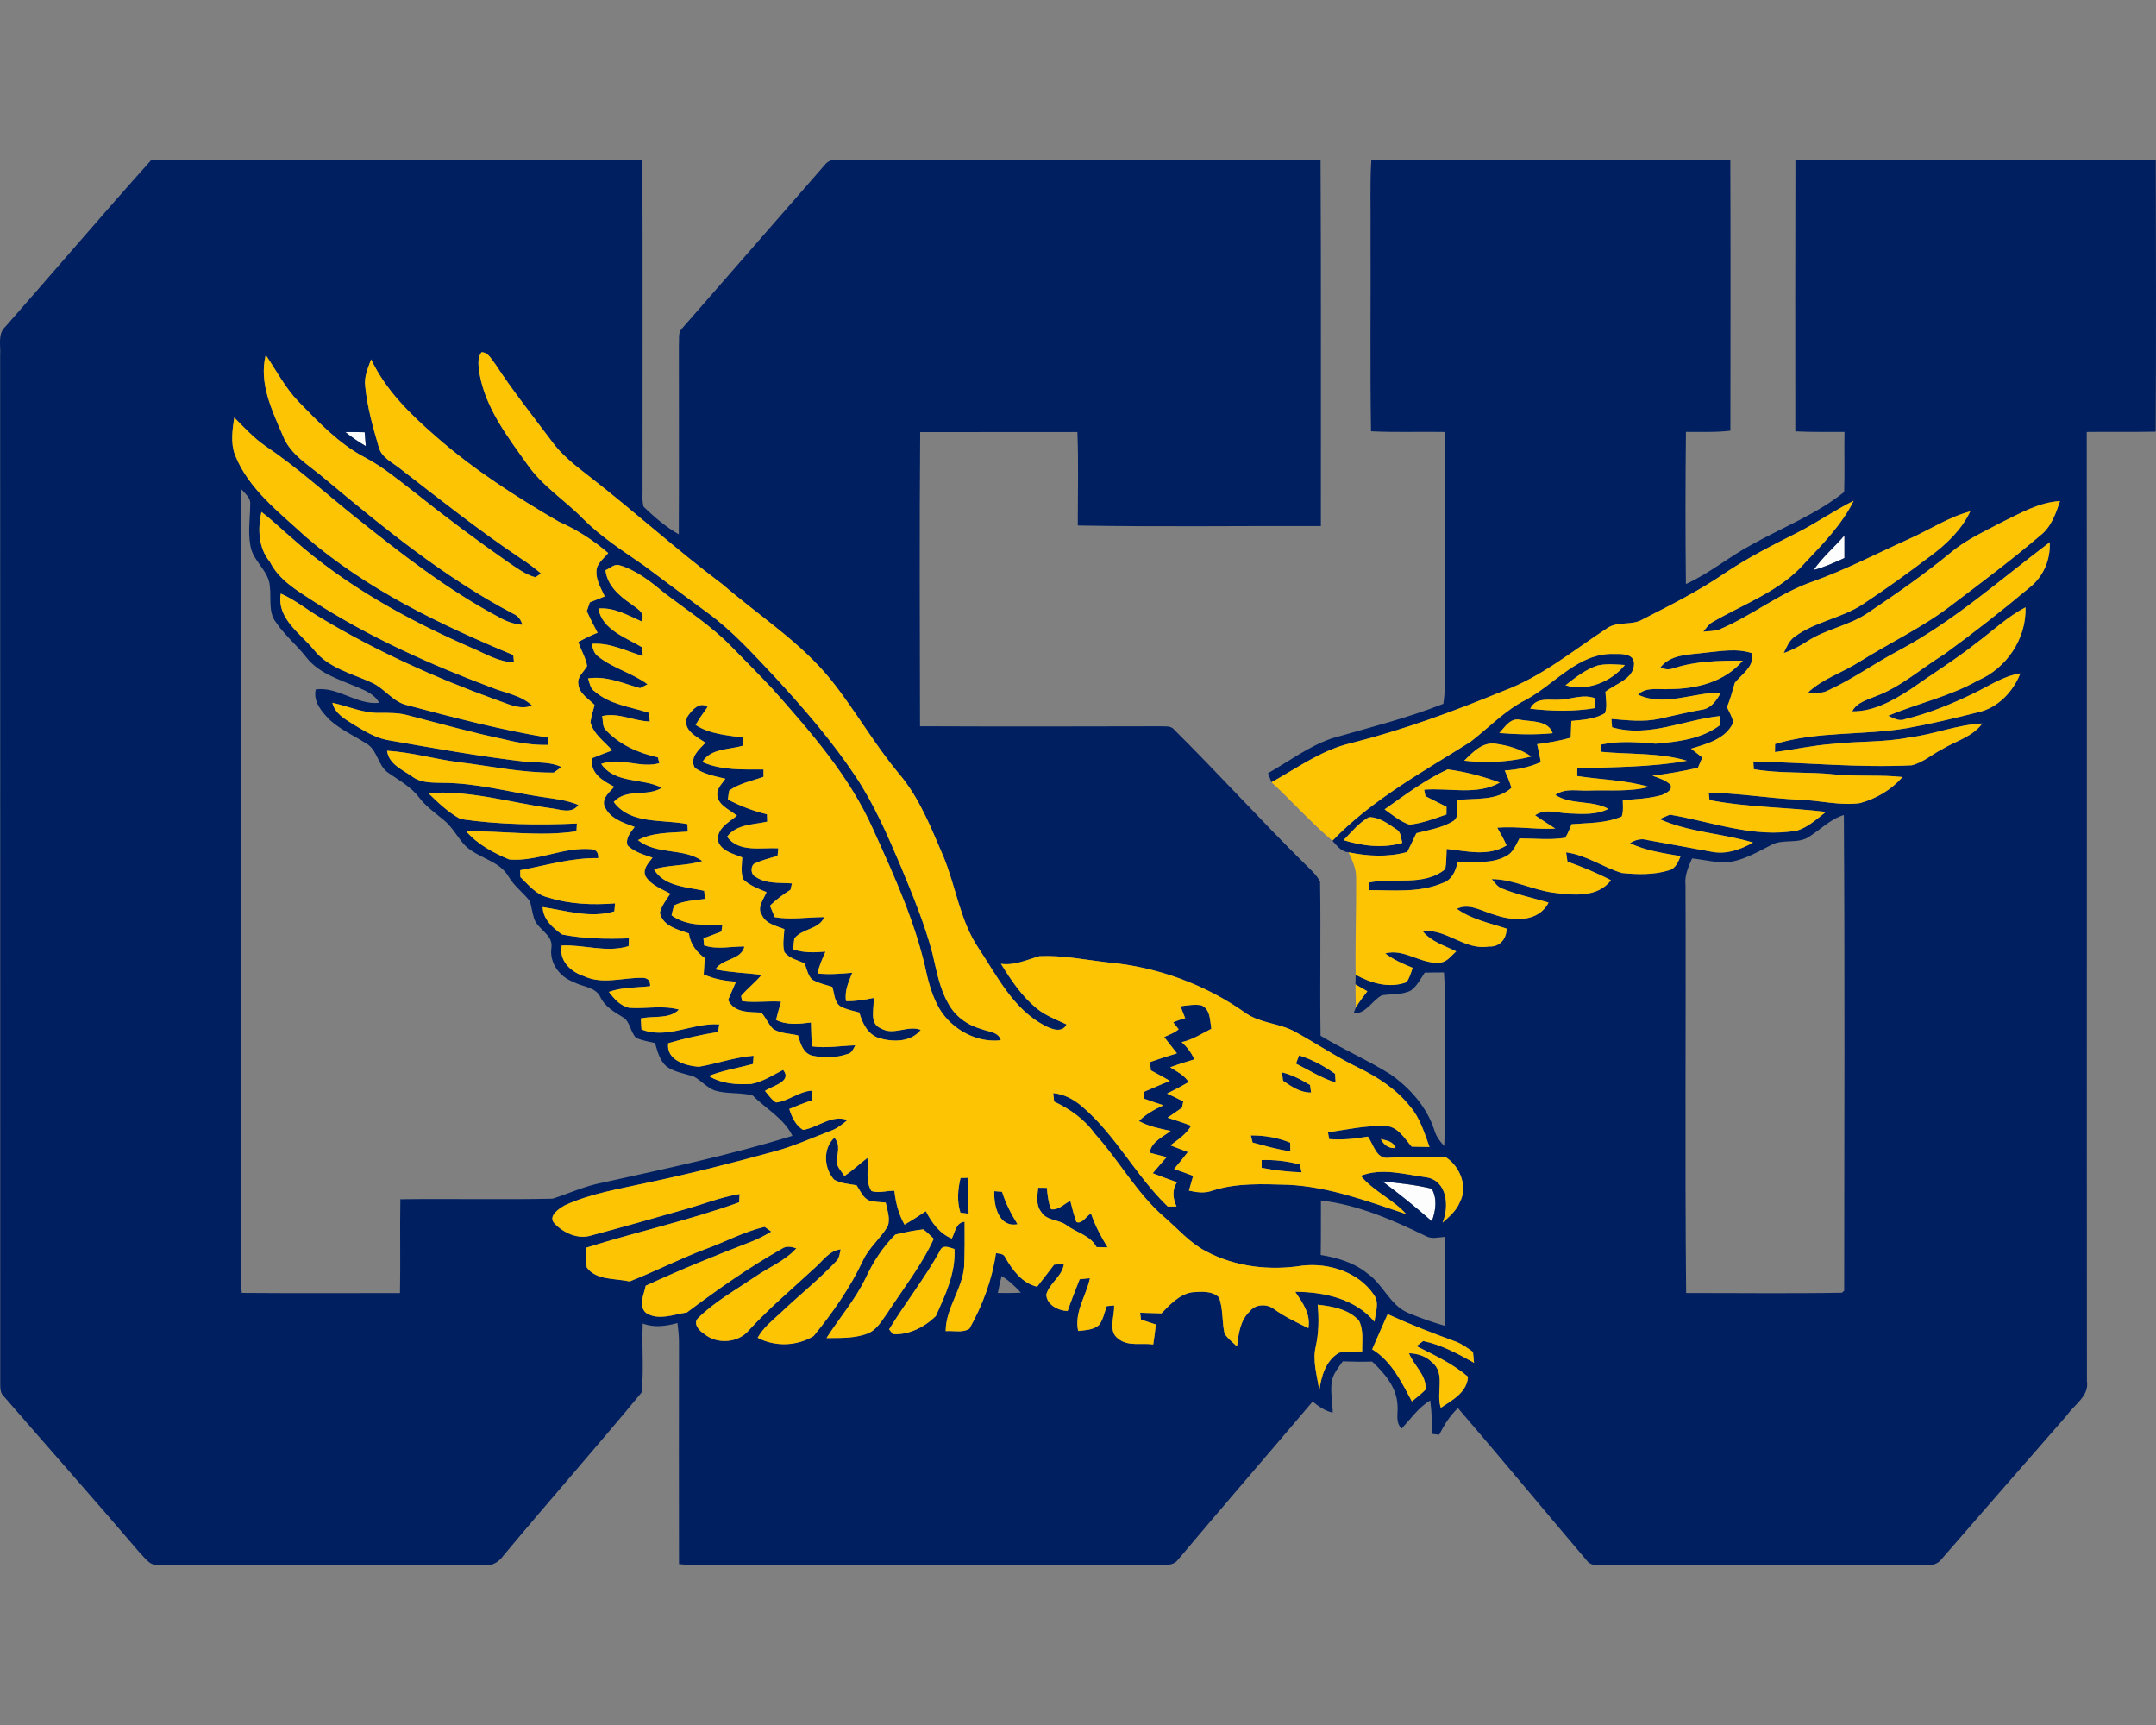
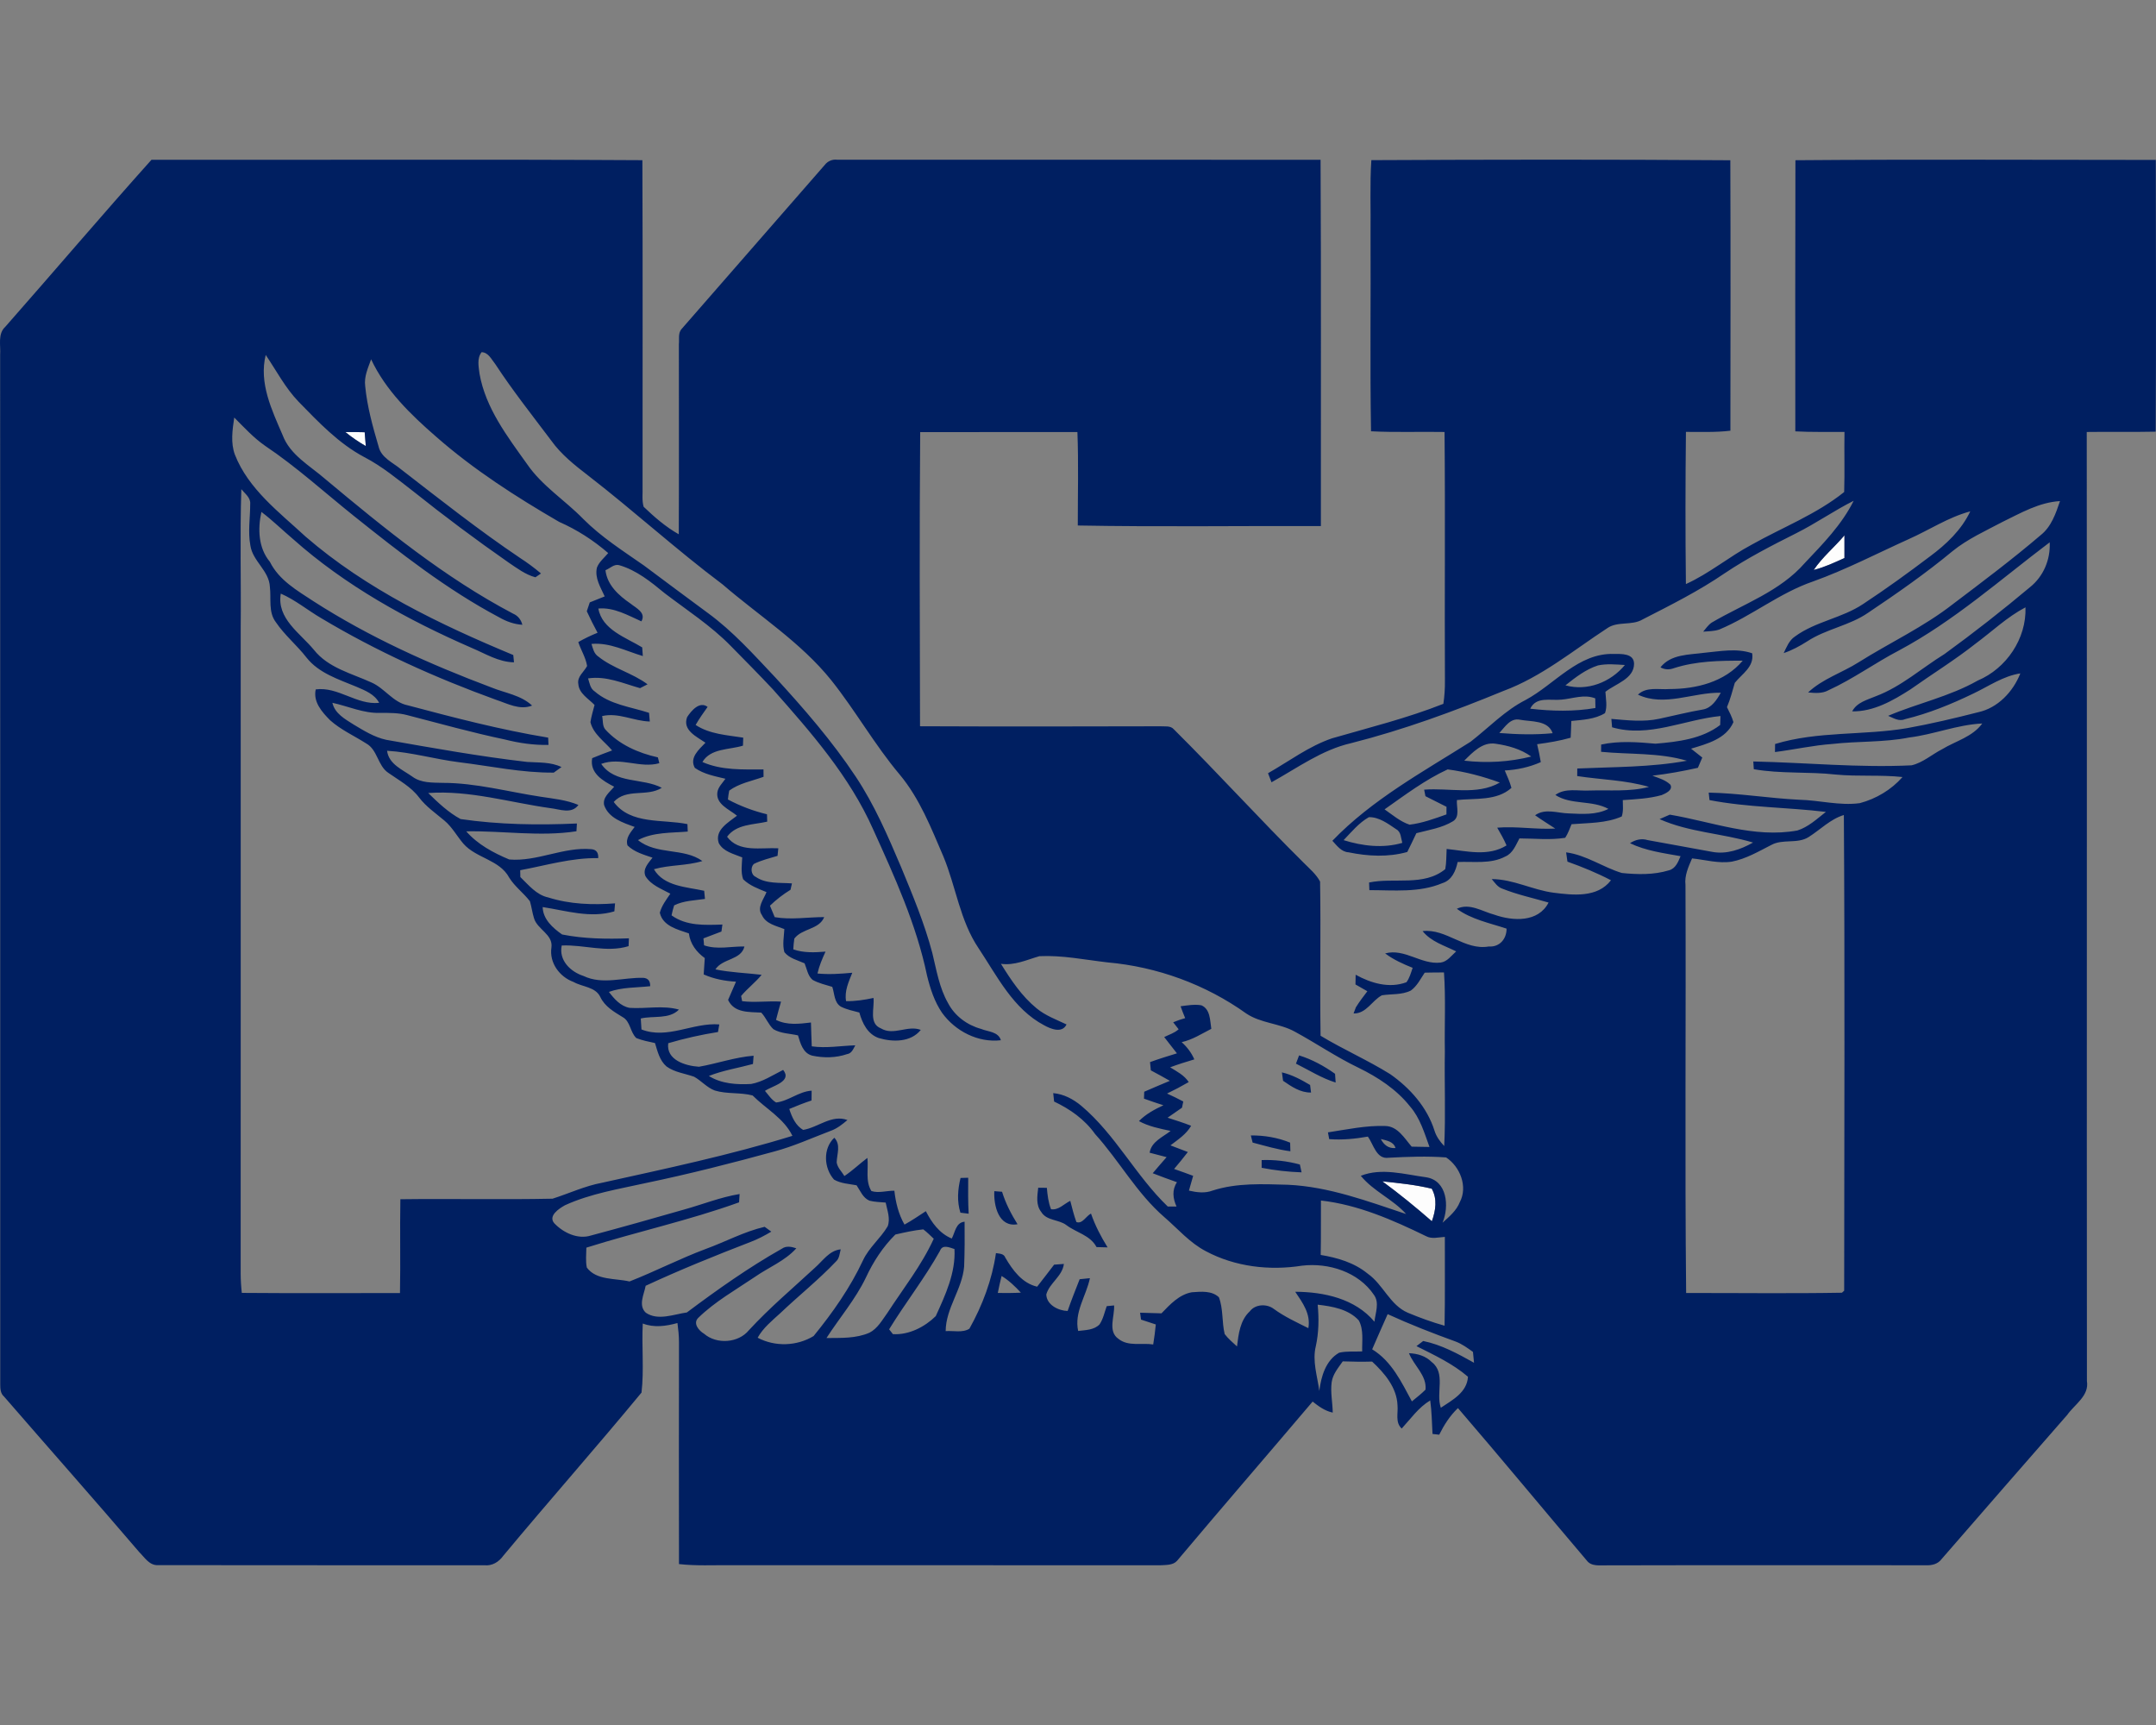
<svg xmlns="http://www.w3.org/2000/svg" xml:space="preserve" width="2000px" height="1600px" version="1.1" style="shape-rendering:geometricPrecision; text-rendering:geometricPrecision; image-rendering:optimizeQuality; fill-rule:evenodd; clip-rule:evenodd" viewBox="0 0 2000 1600">
  <rect x="0" y="0" width="2000" height="1600" fill="#808080" stroke="none" />
  <defs>
    <style type="text/css">
   
    .fil1 {fill:#001F61;fill-rule:nonzero}
    .fil2 {fill:#FCC403;fill-rule:nonzero}
    .fil0 {fill:#FDFDFD;fill-rule:nonzero}
   
  </style>
  </defs>
  <g id="Capa_x0020_1">
    <g id="Coppin_x0020_State_x0020_Eagles.cdr">
      <path class="fil0" d="M320.35 400.73c5.98,-0.03 11.96,0.03 17.94,0.19 0.39,4.28 0.74,8.59 1.06,12.86 -6.65,-3.85 -13.05,-8.2 -19,-13.05zm962 695.02c15.33,1.64 30.76,3.15 45.81,6.82 5.34,9.61 3.66,20.28 0.1,30.19 -14.83,-12.96 -30.06,-25.37 -45.91,-37.01zm400.13 -567.1c8.04,-11.92 19.29,-21.12 28.52,-32.08 -0.03,7.01 -0.03,14.02 0,21.03 -9.29,4.21 -18.58,8.55 -28.52,11.05z" />
      <path class="fil1" d="M1415.45 649.12c26.87,-14.5 48.61,-43.63 81.69,-42.57 6.91,-0.03 18.65,-0.61 18.68,9.17 -0.07,14.02 -17.2,18.48 -26.56,25.94 0.32,6.56 1.9,13.41 -0.38,19.78 -9.33,5.75 -20.64,6.2 -31.25,7.29 -0.2,5.18 -0.32,10.36 -0.61,15.53 -10.2,2.9 -20.64,4.63 -31.12,6.01 1.35,5.5 2.44,11.03 3.4,16.63 -10.58,4.69 -21.92,7.13 -33.43,7.74 2.28,5.28 4.69,10.55 6.2,16.14 -13.6,12.29 -33.66,9.46 -50.57,11.29 -0.55,6.43 2.99,15.4 -3.54,19.61 -10.32,6.3 -22.57,8.1 -34.08,11.12 -2.76,5.85 -5.53,11.67 -8.42,17.43 -17.78,5.01 -36.52,4.02 -54.46,0.32 -6.72,-0.39 -10.84,-6.2 -15.02,-10.71 36.78,-38.22 83.82,-63.81 128.19,-91.85 16.97,-13.15 31.89,-29.06 51.28,-38.87zm-493.09 455.73c1.8,0.13 5.4,0.42 7.2,0.55 3.28,10.7 8.43,20.64 14.34,30.12 -17.55,3.18 -22.18,-17.33 -21.54,-30.67zm40.74 -3.18c1.99,0 6.01,0.06 8,0.09 0.61,6.72 1.35,13.51 3.89,19.84 6.94,1.12 12.02,-4.98 17.84,-7.78 1.71,6.56 3.31,13.21 5.66,19.64 5.53,2.19 9.07,-5.66 13.57,-7.84 3.82,11.09 9.23,21.44 15.4,31.38 -3.44,-0.1 -6.85,-0.2 -10.26,-0.29 -5.94,-11.13 -18.71,-13.34 -28.03,-20.42 -7.11,-5.34 -18.33,-3.89 -23.28,-12.18 -5.14,-6.5 -3.63,-14.89 -2.79,-22.44zm-72.05 -9.07c1.76,-0.03 5.33,-0.13 7.1,-0.19 -0.06,11.12 -0.22,22.21 0.42,33.34 -1.9,-0.23 -5.72,-0.71 -7.65,-0.94 -3.31,-10.54 -2.48,-21.6 0.13,-32.21zm279.32 -16.59c11.96,-0.42 23.88,0.96 35.46,4.12 0.38,1.83 1.19,5.46 1.57,7.26 -12.44,-0.42 -24.85,-1.83 -37.03,-4.21 0,-1.8 0,-5.37 0,-7.17zm-10.03 -22.86c12.47,-0.09 24.88,1.96 36.45,6.69 0.07,1.99 0.16,6.01 0.23,8 -11.93,-1.54 -23.44,-5.04 -35.04,-8.07 -0.42,-1.63 -1.23,-4.98 -1.64,-6.62zm28.83 -58.48c9.39,2.22 17.91,6.78 26.14,11.7 0.23,1.77 0.64,5.28 0.87,7.01 -9.97,0.16 -18.1,-5.53 -25.95,-10.9 -0.25,-1.96 -0.8,-5.85 -1.06,-7.81zm15.92 -15.75c12.02,3.7 23.11,9.8 33.37,17.07 0.13,2.02 0.39,6.08 0.55,8.1 -13.09,-4.05 -24.66,-11.48 -36.82,-17.52 0.97,-2.54 1.93,-5.11 2.9,-7.65zm-567.68 -313.79c3.86,-5.88 11.51,-15.08 19,-9.45 -3.92,5.47 -7.78,10.93 -11.12,16.75 13.15,8.62 29.1,9.39 44.17,11.77 -0.06,1.86 -0.19,5.56 -0.25,7.42 -12.64,3.96 -30,2.29 -37.62,15.18 17.88,7.88 37.59,6.88 56.65,6.88 0.03,1.74 0.07,5.14 0.07,6.85 -10.74,3.89 -22.48,5.91 -31.86,12.79 -0.52,2.74 -0.94,5.47 -1.19,8.23 11.44,6.11 23.62,10.68 36.23,13.73 0.06,1.71 0.19,5.11 0.22,6.82 -12.92,2.99 -28.48,2.18 -37.23,14.01 10.93,14.89 31.61,9.84 47.52,10.71 -0.19,1.77 -0.55,5.27 -0.71,7.01 -7.39,2.28 -15.04,4.02 -21.99,7.52 -3.24,3.06 -2.79,10.07 1.74,11.99 9.77,6.69 22.34,5.18 33.6,6.05 -0.36,1.48 -1,4.44 -1.32,5.91 -6.88,4.22 -13.28,9.17 -19.07,14.76 1.48,3.54 2.96,7.07 4.41,10.64 15.24,2.64 30.6,-0.06 45.91,-0.06 -4.66,11.7 -20.55,10.35 -27.72,19.96 -0.48,3.28 -0.8,6.63 -0.96,9.97 9.64,3.38 19.87,2.93 29.9,2.09 -2.99,6.56 -5.88,13.21 -7.46,20.29 10.77,1.09 21.54,0.29 32.28,-0.68 -3.34,8.42 -7.4,17.01 -5.76,26.33 8.59,0.16 17.04,-1.16 25.44,-2.96 1.09,9.33 -4.63,23.7 6.91,28.23 11.76,7.08 24.69,-3.28 36.97,1.39 -9.29,11.63 -25.98,11.38 -38.93,7.58 -10.42,-3.6 -15.31,-13.79 -18.07,-23.69 -5.79,-1.51 -11.74,-2.73 -17.11,-5.44 -6.33,-3.76 -5.85,-12.15 -8,-18.35 -6.21,-1.9 -12.64,-3.35 -18.33,-6.53 -4.47,-3.89 -5.2,-10.13 -7.36,-15.3 -6.46,-2.93 -14.11,-4.57 -18.74,-10.36 -1.96,-7 -0.39,-14.3 -0.03,-21.41 -7.5,-3.02 -17.08,-4.76 -20.77,-12.92 -5.05,-7.07 1.64,-14.69 4.21,-21.38 -7.62,-3.15 -15.69,-6.01 -21.67,-11.93 -2.32,-6.53 -1.13,-13.53 -0.84,-20.25 -7.78,-3.25 -17.42,-5.21 -21.76,-13.25 -4.09,-12.18 8.93,-19.16 16.91,-25.43 -7.17,-5.92 -19.84,-10.61 -18.2,-21.86 0.84,-4.92 4.76,-8.46 7.46,-12.41 -9.74,-2.38 -20.06,-4.21 -28.39,-10.1 -5.27,-9.55 3.99,-17.13 9.87,-23.34 -8.1,-5.59 -21.54,-11.51 -17.01,-23.76zm943.42 -59.64c14.72,-1.35 30.12,-4.53 44.56,0.45 2.02,12.61 -9.33,18.97 -16.11,27.43 -2.19,7.55 -4.18,15.24 -7.27,22.54 2.25,4.5 4.6,9 6.01,13.88 -6.84,15.66 -24.53,20.13 -39.31,24.63 3.47,2.7 6.94,5.47 10.41,8.23 -1.38,3.18 -2.73,6.34 -4.08,9.52 -13.95,3.12 -28.04,5.69 -42.21,7.3 5.81,2.21 12.12,3.92 16.71,8.36 2.64,4.98 -4.46,8.13 -8.07,9.64 -11.7,3.28 -24.01,3.83 -36.1,4.66 0.03,5.05 0.71,10.29 -0.97,15.18 -14.56,6.43 -30.99,5.91 -46.55,7.17 -1.77,4.3 -3.34,8.71 -5.88,12.6 -14.05,2.28 -28.32,0.58 -42.47,0.58 -3.38,6.2 -6.08,13.79 -13.09,16.78 -13.63,7.23 -29.45,4.41 -44.24,5.11 -1.7,8.23 -5.4,16.91 -14.14,19.58 -21.38,9.07 -45.14,6.5 -67.74,6.5 -0.07,-1.77 -0.19,-5.31 -0.26,-7.08 23.25,-4.88 50.8,3.89 70.67,-12.41 1.15,-6.17 0.9,-12.47 1.28,-18.71 18.49,1.9 38.52,7.33 55.56,-3.28 -2.44,-5.72 -5.56,-11.09 -8.65,-16.46 17.94,-1.48 35.85,1.83 53.85,0.84 -6.27,-4.09 -12.63,-8.04 -18.71,-12.35 9.45,-6.75 20.9,-1.89 31.41,-1.7 12.28,0.54 25.27,1.54 36.59,-4.21 -15.31,-8.39 -34.76,-3.44 -49.22,-12.93 9.32,-6.81 21.18,-3.47 31.86,-4.11 18.29,-0.58 37.07,1.35 54.97,-3.35 -21.67,-6.39 -44.36,-6.65 -66.55,-10.06 0.03,-1.74 0.07,-5.24 0.07,-7.01 33.92,-1.51 68.19,-1.06 101.69,-7.2 -25.76,-7.65 -53.11,-5.69 -79.61,-8.29 0,-1.68 0.07,-5.05 0.07,-6.72 16.65,-3.61 33.66,-2.29 50.47,-0.81 20.68,-1.73 42.92,-4.37 59.93,-17.33 0.07,-2.06 0.23,-6.23 0.29,-8.32 -33.53,3.28 -66.45,20.38 -100.56,10.44 -0.16,-1.92 -0.49,-5.81 -0.65,-7.78 14.73,1.26 29.77,3.06 44.43,-0.12 13.57,-2.87 27.04,-6.34 40.77,-8.65 7.88,-1.55 12.64,-9 16.3,-15.5 -25.53,-0.54 -52.24,13.38 -76.84,1.77 7.91,-7.59 19.32,-4.44 29.16,-5.18 24.92,-0.06 51.28,-6.46 68,-26.3 -21.38,-0.09 -43.24,0.29 -63.79,6.92 -4.18,1.6 -8.61,1.44 -12.5,-0.77 9.74,-12.29 26.42,-11.58 40.51,-13.48zm-1575.81 -302.5c45.33,-51.44 89.7,-103.71 135.48,-154.77 151.78,0.2 303.6,-0.54 455.41,0.36 0.42,100.88 0.09,201.8 0.16,302.69 0.26,6.24 -0.77,12.67 1,18.78 9.93,9.51 20.54,18.74 32.6,25.52 0.29,-58.77 0.06,-117.57 0.09,-176.37 0.48,-4.5 -0.83,-9.84 2.19,-13.67 44.27,-50.83 88.64,-101.56 132.97,-152.36 2.83,-3.73 7.2,-5.62 11.9,-5.01 149.4,0.06 298.8,0 448.2,0.03 0.61,113.23 0.16,226.5 0.29,339.73 -75.17,-0.22 -150.37,0.87 -225.5,-0.51 -0.03,-28.91 0.77,-57.81 -0.35,-86.65 -48.61,0.04 -97.23,-0.06 -145.84,0.04 -0.74,90.91 -0.38,181.9 -0.16,272.82 74.27,0.32 148.54,0.23 222.8,0.03 4.25,0.36 9.55,-0.87 12.7,2.86 40.83,40.54 79.48,83.21 120.37,123.72 5.4,5.46 11.58,10.54 15.24,17.45 0.8,47.65 -0.29,95.36 0.45,143.01 21.06,12.73 43.72,22.6 64.59,35.62 18.42,12.89 34.31,30.77 41.12,52.5 1.7,5.44 5.08,10.07 9,14.18 1.42,-29.19 0.07,-58.45 0.58,-87.67 -0.42,-24.44 0.9,-48.94 -0.8,-73.34 -5.98,0 -11.93,0.03 -17.88,0.2 -3.89,5.78 -7.07,12.4 -12.86,16.58 -8.32,4.18 -17.97,3 -26.87,4.41 -9.33,4.98 -14.41,17.1 -26.27,16.85 0.55,-1.42 1.61,-4.25 2.12,-5.66 3.21,-5.21 6.98,-10.07 10.67,-14.95 -3.69,-2.12 -7.39,-4.21 -11.02,-6.3 0.03,-2.25 0.09,-6.75 0.16,-9.01 14.24,7.85 31.18,12.9 47.13,6.95 2.92,-3.96 4.18,-8.81 5.75,-13.37 -8.93,-3.57 -17.78,-7.56 -25.52,-13.35 18.03,-4.95 33.47,10.61 51.41,8.49 6.23,-0.8 10.06,-6.49 14.49,-10.38 -10.86,-5.41 -23.3,-8.97 -31.15,-18.81 22.02,-2.51 39.03,18.13 61.34,14.27 10.07,0.74 16.59,-7.01 16.56,-16.56 -15.72,-5.23 -32.54,-8.48 -46.17,-18.42 11.83,-5.69 23.63,2.54 34.98,5.53 16.95,5.95 40.64,7.33 50.13,-11.31 -14.25,-4.18 -28.88,-7.27 -42.67,-12.8 -4.56,-1.41 -7.14,-5.59 -10.06,-8.97 19.9,0.06 37.87,10.09 57.42,12.64 18.1,2.31 40.67,4.85 53.21,-11.55 -12.99,-6.78 -26.59,-12.37 -40.38,-17.26 -0.29,-2.16 -0.9,-6.46 -1.23,-8.62 18.62,2.41 34.08,13.8 51.7,19.13 14.4,1.48 29.64,1.83 43.66,-2.47 6.21,-1.58 8.59,-7.85 10.8,-13.12 -15.88,-2.86 -32.18,-4.95 -46.9,-12.03 4.92,-3.24 10.7,-4.69 16.49,-2.86 19.87,3.73 39.8,7.11 59.64,10.87 13.4,2.54 26.46,-2.12 38,-8.62 -28.58,-8.61 -59.29,-9.45 -86.71,-21.73 2.38,-1.03 7.14,-3.12 9.52,-4.15 39.09,6.59 78.12,22.03 118.28,14.7 10.25,-3.19 18.19,-10.81 26.49,-17.24 -35.95,-4.34 -72.37,-4.08 -107.96,-10.96 -0.19,-1.74 -0.58,-5.21 -0.74,-6.94 28.07,0.54 55.88,5.24 83.94,6.62 18.78,0.42 37.46,5.72 56.27,3.15 15.14,-4.05 29.16,-12.38 39.57,-24.21 -20.57,-2.25 -41.34,-0.32 -61.92,-2.31 -25.3,-2.83 -50.89,-0.55 -76.03,-4.96 -0.13,-1.8 -0.36,-5.4 -0.45,-7.17 48.93,1.03 97.83,5.95 146.79,3.57 10.55,-2.47 18.91,-10.12 28.43,-14.98 12.6,-7.62 28.09,-11.38 37.16,-23.82 -23.15,1.09 -44.91,10.19 -67.8,12.99 -23.47,4.66 -47.49,3.28 -71.15,5.98 -17.94,1.28 -35.53,5.24 -53.34,7.52 0,-1.87 0.07,-5.59 0.1,-7.46 39.73,-12.12 81.88,-7.81 122.49,-14.72 22.12,-3.99 44.01,-9.17 65.81,-14.73 18.33,-3.95 32.5,-19.06 39.22,-36.04 -15.98,2.44 -29.32,11.9 -43.59,18.68 -20.35,9.84 -41.48,18.49 -63.5,23.79 -5.53,2.35 -10.64,-1.09 -15.56,-3.12 27.39,-11.67 57.03,-17.87 83.17,-32.73 26.56,-11.22 45.27,-38.9 44.24,-67.9 -17.01,8.91 -30.93,22.32 -46.26,33.66 -19.36,15.28 -40.38,28.23 -60.48,42.48 -16.23,10.38 -34.11,20.67 -54.01,20.35 4.37,-8.4 13.92,-10.65 21.96,-14.05 23.57,-8.88 42.5,-26.05 63.69,-39.13 27.13,-19.71 53.59,-40.45 79.28,-61.99 12.57,-10.09 19.07,-25.62 18.29,-41.63 -45.71,34.5 -88.89,73.05 -139.66,100.21 -22.28,11.61 -42.72,26.56 -65.58,37.01 -5.82,3.24 -12.57,2.6 -18.87,2.02 13.5,-12.7 31.57,-18.23 46.97,-28.03 29,-18.23 60.38,-32.76 87.48,-53.98 27.42,-20.74 54.97,-41.41 81.15,-63.76 9.99,-7.84 14.14,-20.12 18.06,-31.7 -19.32,1.13 -36.33,11.03 -53.3,19.29 -15.85,8.4 -32.44,15.82 -46.46,27.2 -24.82,20.55 -51.31,39.03 -78.06,56.97 -17.36,12.09 -39.12,15.08 -56.74,26.69 -6.85,4.34 -14.02,8.26 -21.74,10.83 2.7,-5.56 5.02,-11.8 10.42,-15.37 19.06,-14.01 43.59,-17 63.17,-30.09 21.19,-13.95 41.8,-28.87 62.02,-44.17 15.14,-11.19 29.29,-24.56 37.46,-41.83 -20.29,5.4 -37.91,17.23 -56.94,25.69 -29.45,13.31 -58.22,28.29 -88.67,39.25 -31.15,10.61 -57.04,32.06 -87.26,44.69 -4.79,1.61 -9.93,1.51 -14.88,1.96 2.47,-2.92 4.66,-6.2 7.84,-8.39 29.42,-17.3 63.5,-28.93 86.45,-55.33 16.82,-17.75 34.31,-35.56 45.3,-57.68 -18.26,9.17 -35.04,20.97 -53.3,30.1 -22.63,11.38 -45.2,22.95 -66.26,37.07 -24.05,16.49 -50.16,29.54 -76.04,42.79 -10.25,6.2 -23.37,1.38 -33.18,8.36 -31.34,20.48 -60.76,45.01 -96.25,58.12 -46.01,18.97 -92.82,36.11 -141.11,48.36 -27.23,6.2 -49.9,23.05 -73.91,36.3 -1.13,-2.8 -2.19,-5.6 -3.22,-8.4 19.58,-11.12 37.88,-25.07 59.38,-32.37 34.6,-10 69.7,-18.71 103.27,-31.99 1.06,-7.11 1.54,-14.28 1.45,-21.48 -0.39,-76.87 0.38,-153.77 -0.36,-230.67 -22.73,-0.42 -45.49,0.54 -68.19,-0.65 -1.03,-61.15 -0.13,-122.3 -0.45,-183.44 0.32,-22.67 -0.74,-45.37 0.74,-68.04 110.98,-0.54 222.03,-0.7 333.01,0.1 0.32,83.59 0.13,167.21 0.07,250.84 -13.7,1.67 -27.52,1.06 -41.25,1.12 -0.52,47.04 -0.58,94.11 -0.03,141.14 21.7,-9.81 40.02,-25.37 60.98,-36.52 28.65,-16.11 60.09,-28.17 85.84,-48.87 0.58,-18.55 -0.03,-37.13 0.29,-55.72 -15.2,-0.12 -30.41,0.29 -45.62,-0.54 -0.03,-83.82 -0.16,-167.67 0.1,-251.48 111.4,-0.9 222.86,-0.32 334.3,-0.29 0.16,84.01 0.38,168.05 -0.1,252.06 -21.32,0.45 -42.63,0 -63.95,0.29 0.26,293.4 -0.06,586.8 0.16,880.23 2.29,13.76 -11.28,21.54 -18.26,31.45 -38.96,44.56 -77.86,89.15 -116.64,133.84 -3.31,4.5 -8.97,5.88 -14.27,5.62 -98.7,0.07 -197.4,-0.16 -296.1,0.1 -6.47,-0.23 -14.41,1.41 -18.81,-4.63 -39.93,-46.94 -79.16,-94.52 -119.38,-141.23 -7.42,7 -12.86,15.62 -17.39,24.69 -1.57,-0.16 -4.66,-0.52 -6.2,-0.71 -0.58,-10.39 -0.71,-20.8 -2.13,-31.09 -10.83,6.46 -18.06,16.97 -26.46,26.07 -6.2,-5.69 -3.18,-14.24 -3.89,-21.57 -0.61,-16.46 -12.08,-29.87 -23.56,-40.54 -9.1,0.29 -18.17,0.1 -27.23,-0.19 -4.18,5.98 -9.26,11.89 -10.29,19.38 -1.25,9.36 0.87,18.75 1,28.13 -7.17,-1.47 -13.06,-5.78 -18.65,-10.22 -41.83,49.32 -84.14,98.22 -125.77,147.7 -3.86,4.27 -10.42,3.79 -15.66,4.15 -132.97,-0.13 -265.94,0 -398.88,-0.07 -15.86,-0.16 -31.74,0.74 -47.49,-1.06 -0.1,-68.48 -0.13,-136.96 0,-205.44 0.03,-6.11 -0.64,-12.12 -1.42,-18.13 -10.57,2.92 -21.66,4.5 -32.18,0.45 -1.09,21.31 1.29,42.89 -1.16,64.07 -42.11,50.99 -85.93,100.54 -128.24,151.37 -4.05,5.66 -10.32,9.61 -17.56,8.77 -100.85,-0.06 -201.74,0.1 -302.62,-0.09 -8.04,0.48 -12.45,-7.08 -17.43,-12 -41.41,-48.45 -83.72,-96.16 -125.48,-144.35 -3.34,-2.83 -3.54,-7.23 -3.54,-11.25 -0.09,-318.35 0.07,-636.67 -0.09,-955.02 0.64,-8.74 -2.51,-19.42 4.88,-26.11zm441.74 23.67l0 0c-4.5,5.75 -2.73,13.56 -1.89,20.22 5.66,31.73 25.78,58 44.07,83.59 13.93,20.32 35.18,33.5 52.15,50.93 16.78,16.84 36.91,29.61 56.3,43.14 19.67,14.66 39.32,29.39 59.09,43.92 23.4,17.04 42.76,38.77 62.56,59.7 26.78,29.19 52.89,59.19 74.82,92.27 17.36,26.14 29.83,55.07 42.05,83.85 10.8,26.14 21.73,52.31 28.97,79.7 3.85,15.82 6.46,32.28 14.66,46.58 6.2,11.84 17.74,20.29 30.54,23.79 6.46,2.71 15.98,2.42 18.39,10.52 -21.16,2.47 -42.25,-8.42 -54.53,-25.4 -7.1,-10.35 -11.02,-22.51 -13.98,-34.63 -9.84,-47.39 -30.13,-91.72 -50,-135.61 -21.79,-49.09 -57.58,-89.89 -92.85,-129.69 -12.89,-13.79 -26.26,-27.17 -39.48,-40.67 -18.26,-18.61 -40.28,-32.82 -60.92,-48.54 -12.8,-10.55 -26.2,-21.48 -42.44,-26.14 -4.76,-1.19 -8.49,3.15 -12.6,4.69 1.57,13.86 12.34,23.47 23.15,30.9 5.11,4.18 14.79,8.39 10.19,16.55 -12.77,-5.66 -25.4,-13.14 -39.93,-11.89 3.44,19.71 25.56,26.84 40.67,36.04 0.16,1.99 0.45,6.01 0.58,8.04 -15.66,-4.63 -30.74,-12.77 -47.62,-11.26 1.29,4.28 2.29,9.1 6.34,11.74 13.76,11.03 31.53,15.21 45.65,25.72 -1.74,0.9 -5.21,2.67 -6.95,3.57 -15.78,-4.41 -31.34,-11.61 -48.22,-9.04 1.41,4.31 1.96,9.42 6.17,12.09 14.08,12.28 33.28,14.24 50.38,19.84 0.16,2.02 0.52,6.04 0.71,8.04 -14.95,-0.33 -29.19,-8.62 -44.24,-5.02 1,4.05 0.1,8.97 2.93,12.38 12.73,13.98 30.6,21.89 48.8,25.91 0.35,1.35 1,4.05 1.35,5.4 -17.65,5.08 -36.07,-5.98 -53.92,0.65 12.96,18.77 38.49,12.79 56.2,22.18 -13.79,8.74 -32.63,0.09 -44.59,13.12 15.66,21.28 45.59,15.81 68.38,20.57 0.1,1.74 0.23,5.21 0.29,6.91 -15.49,1.32 -32.05,0.39 -46.16,7.91 17.29,13.99 42.53,6.95 59.73,19.42 -14.66,4.53 -30.25,3.38 -44.95,7.59 9.23,16.01 30.48,16.4 46.62,20 0.2,1.86 0.55,5.65 0.74,7.55 -9.64,1.42 -19.74,1.55 -28.61,5.98 -0.97,3.02 -1.77,6.11 -2.38,9.26 13.79,10 30.99,9.04 47.16,8.52 -0.22,1.61 -0.67,4.86 -0.9,6.5 -5.59,2.08 -11.15,4.17 -16.68,6.33 0.16,1.61 0.42,4.85 0.57,6.46 12.29,4.21 24.86,0.87 37.46,1.06 -3.09,12.77 -20.29,10.9 -26.94,21.25 14.15,2.9 28.58,3.31 42.89,5.02 -5.79,7.1 -13.19,12.63 -19.04,19.64 0.23,1.19 0.71,3.6 0.94,4.82 11.99,1.52 24.08,-0.38 36.1,0.42 -1.61,5.63 -3.25,11.25 -4.66,16.95 10.22,5.11 21.48,3.73 32.41,2.41 0.25,7.36 0.38,14.75 0.74,22.12 13.47,1.93 26.91,-0.52 40.38,-0.94 -1.9,3.32 -3.25,7.5 -7.59,8.14 -10.32,3.57 -21.83,3.69 -32.44,1.41 -8.52,-2.28 -10.9,-11.41 -13.12,-18.77 -7.59,-1.77 -15.94,-1.67 -22.79,-5.73 -4.73,-4.37 -6.88,-10.77 -11.29,-15.4 -11.25,-0.67 -25.11,0.46 -30.76,-11.76 2.44,-5.66 4.85,-11.29 7.33,-16.91 -10.29,-0.61 -20.52,-2.51 -29.97,-6.75 0.29,-5.05 0.61,-10.1 1,-15.15 -7.72,-5.56 -13.54,-13.24 -14.73,-22.89 -10.41,-3.63 -24.17,-6.69 -26.97,-19.19 1.77,-6.62 5.98,-12.09 9.77,-17.65 -8.23,-4.47 -17.94,-7.91 -23.08,-16.27 -2.86,-6.72 2.83,-12.25 6.53,-17.14 -8.14,-2.79 -16.85,-5.17 -23.18,-11.35 -2.13,-6.78 2.92,-12.18 6.62,-17.16 -10.9,-3.93 -24.18,-8.17 -28.33,-20.29 -1.47,-7.33 5.25,-11.99 9.33,-17.01 -10.48,-5.4 -22.92,-12.63 -20.39,-26.49 6.11,-2.51 12.26,-4.89 18.49,-7.17 -7.07,-8.36 -17.42,-15.08 -20.12,-26.23 0.83,-5.44 2.47,-10.65 3.82,-15.95 -5.56,-5.82 -14.43,-10.58 -15.05,-19.42 -1.28,-6.91 5.28,-11.22 8.14,-16.72 -1.22,-7.84 -5.76,-14.72 -8.17,-22.21 5.76,-3.25 11.71,-6.17 17.88,-8.62 -3.57,-6.56 -6.88,-13.21 -10,-19.96 0.71,-2.03 2.06,-6.14 2.76,-8.2 4.6,-1.93 9.23,-3.76 13.86,-5.56 -3.79,-8.39 -9.42,-17.01 -7.23,-26.66 2.02,-5.43 6.85,-9.16 10.48,-13.53 -13.73,-11.86 -28.94,-21.67 -45.53,-28.94 -39.96,-23.21 -79.12,-48.32 -113.94,-78.86 -23.69,-20.58 -46.97,-43.11 -60.47,-71.92 -2.83,7.97 -6.66,16.07 -5.5,24.79 1.83,19.1 7.01,37.65 12.41,56 2.38,10.52 13.25,14.92 20.8,21.22 36.3,28.1 72.37,56.62 110.5,82.27 6.75,4.38 13.22,9.13 19.36,14.37 -1.29,0.87 -3.86,2.64 -5.15,3.54 -9.29,-2.47 -17.07,-8.45 -24.95,-13.73 -30.12,-20.99 -59.57,-42.98 -88.25,-65.9 -14.69,-11.32 -29.06,-23.34 -45.65,-31.9 -23.66,-12.6 -42.31,-32.31 -60.83,-51.31 -12.38,-12.83 -20.57,-28.77 -30.51,-43.4 -6.43,26.04 5.63,51.02 15.66,74.3 6.94,18.58 25.33,28.39 39.51,40.76 54.85,45.82 110.76,91.44 174.25,124.87 4.51,1.9 7.46,5.63 8.65,10.36 -7.75,-0.49 -15.01,-3.15 -21.63,-6.98 -48.49,-25.72 -91.86,-59.77 -134.55,-93.88 -27.36,-21.89 -53.31,-45.59 -82.44,-65.13 -10.7,-7.43 -19.51,-17.08 -28.64,-26.24 -1.67,11.35 -3.5,23.41 0.61,34.47 12.54,31.95 41.12,53.37 65.59,76 56.35,48.74 124.32,81.4 192.64,109.82 0.16,1.71 0.51,5.08 0.67,6.76 -14.3,-0.2 -26.58,-8.07 -39.35,-13.41 -59.38,-25.88 -117.02,-57.65 -165.63,-100.92 -9.84,-8.33 -19.04,-17.39 -29.33,-25.17 -3.47,15.65 -2.89,33.43 7.85,46.26 8.49,17.1 25.3,26.65 40.64,36.72 51.47,33.11 107.6,58.32 164.8,79.82 12.73,5.21 27.36,7.05 37.81,16.82 -11.45,4.56 -22.77,-1.87 -33.47,-5.37 -56.17,-20.35 -110.89,-45.01 -162.17,-75.71 -12.63,-7.37 -23.98,-16.91 -37.48,-22.77 -3.96,23.09 17.87,36.59 30.67,52.09 13.31,16.84 34.88,21.86 53.46,30.35 12.28,5.37 19.94,18.39 33.54,21.15 43.08,11.45 86.32,22.76 130.36,30 0.07,1.67 0.23,5.05 0.29,6.75 -13.66,0.29 -27.2,-1.67 -40.41,-5.02 -30.41,-6.39 -60.31,-14.75 -90.34,-22.53 -8.3,-2.29 -16.94,-2.16 -25.43,-2.16 -15.34,0.55 -29.55,-6.17 -44.27,-9.35 2.31,10.03 11.7,15.08 19.67,20.15 9.58,5.73 19.26,11.8 30.29,14.18 43.4,7.65 86.84,15.44 130.66,20.51 10.74,0.74 21.92,-0.09 31.89,4.76 -1.77,1.29 -5.34,3.86 -7.14,5.15 -29.58,0.29 -58.7,-6.08 -87.99,-9.65 -22.35,-2.79 -44.14,-9.29 -66.65,-10.61 1.58,12.57 14.47,17.59 23.57,24.08 8.1,5.92 18.42,5.4 27.94,5.69 30.89,-0.03 60.89,8.33 91.27,12.9 11.7,1.8 23.69,2.92 34.72,7.58 -6.43,8.81 -17.3,3.93 -26.1,2.96 -37.65,-5.27 -74.85,-16.75 -113.24,-14.02 9.2,8.97 18.65,18.01 30.03,24.15 35.56,5.18 71.92,5.75 107.9,4.11 -0.1,1.8 -0.32,5.4 -0.42,7.21 -34.02,5.2 -68.1,-0.52 -102.24,0.06 10.58,12.15 25.24,20 39.9,26.11 25.82,2.21 50.25,-11.84 76.2,-9.55 4.56,0.41 6.65,3.21 6.33,8.32 -24.72,-0.48 -48.35,6.75 -72.37,11.19 0.03,1.58 0.1,4.76 0.13,6.34 7.68,7.39 14.88,16.58 25.91,18.93 20.03,6.34 41.15,7.07 61.95,5.47 -0.16,1.83 -0.48,5.56 -0.64,7.42 -22.15,6.66 -44.56,-0.61 -66.52,-3.98 0.36,11.41 9.36,19.32 18.04,25.43 20.38,4.05 41.28,4.31 61.98,3.57 -0.06,1.8 -0.22,5.43 -0.32,7.26 -20.51,6.3 -41.28,-1.54 -62.01,-0.61 -2.9,13.76 8.13,24.4 20.28,28.29 17.62,8.43 37.07,1.13 55.49,1.71 4.34,0.38 6.43,2.96 6.27,7.75 -12.83,1.44 -25.97,0.83 -38.29,5.3 4.92,6.43 10.71,13.18 19.13,14.79 15.27,1.03 30.83,-2.6 45.85,1.61 -9.1,9.26 -23.73,5.46 -35.4,8.26 0.22,3.38 0.45,6.75 0.64,10.16 24.15,9.45 47.75,-6.59 72.18,-4.66 -0.29,1.77 -0.9,5.3 -1.19,7.04 -15.59,2.47 -30.99,5.91 -46.17,10.38 -2.09,15.72 16.21,21.03 28.52,21.83 16.97,-2.99 33.4,-8.87 50.67,-10.22 -0.16,1.9 -0.42,5.72 -0.58,7.65 -13.63,3.73 -27.71,5.88 -40.93,11.12 11.7,7.3 25.82,8.17 39.23,7.43 10.77,-1.96 20.06,-8.23 29.7,-13.05 8.75,10.87 -10.13,14.79 -16.88,19.45 3.25,3.73 5.98,8.23 10.36,10.77 11.6,-1.32 21.02,-10.22 32.95,-10.96 -0.03,3.02 -0.07,6.04 -0.1,9.09 -7.01,2.29 -13.85,5.05 -20.64,7.88 2.32,7.36 5.95,15.59 12.93,19.42 13.85,-2.31 26.43,-14.53 41.02,-9.16 -4.73,4.02 -9.71,7.97 -15.62,10.06 -17.33,6.56 -34.24,14.31 -52.15,19.1 -39.39,10.8 -78.96,20.89 -118.96,29.22 -25.36,5.66 -51.53,9.78 -75.32,20.67 -5.47,3.06 -15.89,9.84 -9.88,16.72 8.36,8.78 21.77,15.21 33.99,11.35 28.77,-7.68 57.48,-15.78 86.13,-24.01 17.26,-4.76 34.01,-11.58 51.76,-14.47 -0.1,1.93 -0.35,5.79 -0.48,7.71 -46.4,16.75 -94.69,27.23 -141.66,42.02 -0.09,6.15 -0.8,12.38 0.42,18.46 8.88,12.05 26.43,9.8 39.61,12.92 23.76,-9.32 46.55,-21.12 70.54,-30.09 18.32,-6.65 35.75,-16.17 54.81,-20.61 1.55,1.13 4.63,3.35 6.18,4.47 -6.14,3.67 -12.51,7.01 -19.2,9.55 -32.82,12.67 -65.45,25.85 -97.35,40.67 -1.51,8.04 -7.1,18.23 0.16,25.01 11.29,7.65 25.82,1.45 38.07,-0.26 28.26,-21.15 57.29,-41.73 88.15,-59.15 4.06,-2.89 9.01,-1.83 13.38,-0.35 -10.61,11.79 -25.72,17.65 -38.52,26.58 -17.81,12.06 -36.91,22.77 -52.4,37.88 -5.31,5.14 0.51,11.92 5.33,14.78 11.64,10.07 31.8,8.72 41.61,-3.28 19,-20.67 40.54,-38.77 61.12,-57.83 7.42,-6.46 13.4,-16.11 24.04,-17.17 -1.06,3.86 -1.15,8.33 -4.34,11.22 -16.17,17.04 -34.59,31.7 -51.6,47.87 -7.65,7.01 -15.98,13.66 -21.12,22.89 16.17,8.55 36.33,7.88 51.89,-1.54 17.71,-21.7 34.01,-44.91 45.91,-70.38 5.59,-11.89 16.2,-20.22 22.83,-31.44 2.66,-7.14 -0.42,-14.89 -1.87,-21.99 -5.05,-0.48 -10.16,-0.52 -15.04,-1.77 -6.11,-2.57 -8.49,-9.19 -11.96,-14.27 -7.01,-1.35 -14.63,-1.61 -20.9,-5.28 -9.42,-10.48 -10.55,-28.77 0.26,-38.83 6.23,6.52 2.41,15.07 2.18,22.89 0.74,4.92 4.7,8.48 7.17,12.63 7.59,-5.01 14.08,-11.41 21.35,-16.81 1.09,10.19 -2.06,21.47 3.7,30.73 6.78,2.19 14.24,-0.41 21.31,-0.29 1.19,10.93 3.89,21.8 9.39,31.41 6.85,-3.76 13.28,-8.19 19.8,-12.44 5.44,10.58 12.64,20.71 24.05,25.37 3.12,-5.76 3.76,-14.92 11.9,-15.59 0.16,13.82 0.09,27.71 -0.42,41.53 -1.74,21.13 -17.04,38.62 -17.14,59.93 7.17,-0.54 15.76,1.8 22.03,-2.25 12.12,-21.67 21.05,-45.43 24.62,-70.09 3.32,0.55 7.33,0.39 8.72,4.25 6.81,11.6 15.52,23.63 29.48,26.88 5.27,-6.79 10.58,-13.57 15.75,-20.42 2.25,-0.16 6.82,-0.52 9.07,-0.68 -1.42,11.52 -13.38,17.66 -16.33,28.33 0.29,9.58 11.15,15.08 19.8,15.3 3.38,-9.93 7.36,-19.67 11.16,-29.45 3.18,-0.35 6.33,-0.67 9.51,-0.96 -3.41,16.46 -14.72,31.41 -10.9,48.93 6.79,-0.83 14.76,-0.77 19.87,-6.11 3.41,-5.05 4.57,-11.22 6.63,-16.88 1.7,-0.16 5.11,-0.51 6.84,-0.67 0.61,10.09 -6.07,23.98 3.99,30.96 9.13,7.39 21.54,3.54 32.28,5.24 1.03,-6.17 1.8,-12.35 2.41,-18.55 -4.6,-1.45 -9.13,-3.02 -13.7,-4.5 -0.19,-1.61 -0.64,-4.83 -0.86,-6.4 6.62,0.13 13.21,0.42 19.83,0.58 7.88,-8.2 16.46,-17.49 28.17,-19.55 8.42,-0.58 18.42,-1.7 25.11,4.66 4.11,10.81 2.66,22.93 5.33,34.11 3.28,4.31 7.46,7.82 11.45,11.48 1.41,-11.48 2.86,-24.27 11.86,-32.53 5.08,-6.82 15.85,-7.21 22.31,-2.25 9.91,7.26 21.09,12.34 32.02,17.84 2.35,-13.15 -5.3,-23.57 -12.18,-33.76 26.62,0.07 55.65,6.4 73.49,27.78 0.84,-8.14 4.89,-17.56 -0.48,-24.92 -14.34,-21.28 -42.08,-29.99 -66.74,-27.07 -30.03,4.76 -62.02,1.06 -89.06,-13.37 -15.01,-7.75 -26.07,-20.87 -38.71,-31.73 -25.55,-22.12 -41.79,-52.31 -64.26,-77.13 -9.55,-13.44 -23.15,-23.05 -37.91,-30 -0.22,-1.96 -0.64,-5.85 -0.83,-7.81 9.8,0.87 18.61,5.56 26.1,11.8 31.67,26.68 50.44,64.84 80.15,93.36 2.06,0 6.11,0 8.14,0 -3.41,-7.49 -4.34,-15.37 0.41,-22.53 -7.55,-2.71 -15.08,-5.37 -22.5,-8.33 4.21,-5.05 8.58,-9.97 12.89,-14.92 -5.24,-1.41 -10.48,-2.8 -15.75,-4.12 1.64,-10.31 12.15,-14.43 19.48,-20.22 -10.06,-2.12 -20.29,-4.11 -29.39,-9.1 6.4,-6.55 14.5,-10.86 22.7,-14.69 -6.04,-1.96 -12.09,-3.95 -18.03,-6.14 0.06,-1.61 0.19,-4.79 0.22,-6.4 7.91,-3.4 15.82,-6.84 23.79,-10.12 -5.82,-3.35 -11.73,-6.56 -17.65,-9.71 -0.19,-1.93 -0.58,-5.73 -0.74,-7.66 8.2,-2.98 16.56,-5.56 24.95,-8.13 -3.92,-5.05 -7.94,-10.03 -11.8,-15.11 4.5,-2.25 9.55,-3.73 13.38,-7.2 -1.26,-1.61 -3.76,-4.86 -5.05,-6.5 3.63,-1.51 7.33,-2.83 11.12,-3.85 -1.54,-3.64 -2.95,-7.3 -4.27,-11 6.36,-0.84 12.86,-1.99 19.29,-0.9 8.39,3.57 8,14.21 9.22,21.83 -8.97,4.57 -17.55,10.16 -27.52,12.35 5.02,4.43 9.07,9.8 11.77,15.98 -7.52,2.28 -15.08,4.56 -22.44,7.36 6.24,3.86 13.08,7.3 17.23,13.69 -6.56,3.8 -13.28,7.37 -20.12,10.64 5.11,2.29 10.12,4.73 15.07,7.37 -0.28,1.44 -0.9,4.31 -1.18,5.75 -4.51,3.06 -8.97,6.14 -13.38,9.29 7.33,2.35 14.69,4.66 21.86,7.49 -4.5,7.85 -12.18,12.8 -19.19,18.17 5.37,1.99 10.77,4.08 16.14,6.17 -4.08,5.37 -8.43,10.58 -12.76,15.72 5.88,2.06 11.79,4.15 17.68,6.37 -1.29,4.53 -2.64,9.1 -3.92,13.7 7.23,1.67 14.78,2.7 21.95,-0.04 22.61,-7.29 46.62,-6.01 70.03,-5.37 37.97,1.77 73.81,15.28 109.5,27.14 -12.38,-13.83 -30.29,-21.06 -42.05,-35.46 19.35,-7.69 40.73,-1.29 60.54,1.35 19.67,2.99 21.66,27 15.3,42.15 6.17,-5.6 12.89,-11.13 16.01,-19.1 7.62,-14.37 0.23,-32.89 -12.7,-41.44 -17.71,-1.32 -35.56,-0.65 -53.27,0.29 -11.48,1.67 -14.05,-12.38 -19.32,-19.61 -11.84,2.09 -23.86,3.27 -35.88,2.34 -0.29,-1.54 -0.87,-4.69 -1.16,-6.27 17.62,-2.66 35.33,-6.56 53.27,-5.91 11.45,0.25 17.72,11.44 24.4,19.16 5.5,0.13 11,0.19 16.53,0.29 -4.76,-13.05 -8.75,-26.94 -18.07,-37.62 -12.54,-15.82 -29.74,-27.04 -47.68,-35.81 -20.51,-9.84 -39.35,-22.77 -59.32,-33.6 -14.14,-7.78 -31.37,-7.65 -44.94,-16.78 -37.55,-26.88 -82.66,-43.34 -128.67,-47.39 -20.96,-2.41 -41.98,-6.78 -63.17,-5.76 -11.7,3.35 -23.08,8.85 -35.69,7.08 9.29,15.01 19.29,30.03 33.09,41.31 8.19,6.75 18.26,10.42 27.74,14.92 -3.99,8.52 -14.63,4.21 -20.74,0.8 -28.71,-15.14 -43.56,-45.46 -60.79,-71.4 -17.36,-25.63 -21.03,-57.17 -32.73,-85.3 -11.32,-26.3 -21.89,-53.56 -40.45,-75.81 -23.27,-27.61 -41.02,-59.32 -63.49,-87.51 -28.33,-35.27 -66.97,-59.7 -100.89,-88.96 -42.76,-32.05 -82.27,-68.16 -124.55,-100.85 -12.51,-9.65 -25.11,-19.55 -34.37,-32.54 -17.58,-23.37 -35.81,-46.36 -51.85,-70.86 -3.54,-4.31 -6.37,-10.93 -12.74,-11.12zm-126.41 74.07l0 0c5.95,4.85 12.35,9.2 19,13.05 -0.32,-4.27 -0.67,-8.58 -1.06,-12.86 -5.98,-0.16 -11.96,-0.22 -17.94,-0.19zm-96.48 53.02l0 0c-1.38,43.08 -0.13,86.22 -0.58,129.34 0,199.36 0.06,398.72 -0.03,598.08 0.03,6.02 0.38,12.03 1.06,18.04 48.9,0.39 97.83,0.19 146.73,0.13 0.55,-29 -0.16,-58 0.35,-87 47.07,-0.61 94.14,0.48 141.18,-0.51 15.3,-4.86 30.02,-11.84 45.97,-14.79 59.16,-13.09 118.57,-25.63 176.54,-43.5 -7.88,-16.27 -24.6,-25.08 -36.94,-37.46 -11.45,-3.02 -23.7,-1.12 -35.08,-4.59 -7.33,-2.74 -12.41,-9.01 -19.1,-12.74 -8.58,-3.08 -18.1,-4.08 -25.65,-9.54 -6.4,-5.47 -8.36,-14.05 -10.71,-21.74 -5.85,-1.28 -11.77,-2.38 -17.33,-4.63 -5.82,-5.43 -5.37,-15.53 -12.76,-19.48 -7.97,-4.89 -16.43,-9.74 -20.61,-18.55 -4.47,-9.55 -16.62,-9.29 -24.85,-13.99 -13.05,-4.75 -22.67,-17.84 -20.51,-32.05 1.6,-12.19 -13.25,-16.69 -16.21,-27.2 -1.6,-5.14 -2.22,-10.48 -3.76,-15.62 -5.91,-7.72 -14.02,-13.57 -19.19,-21.87 -8.88,-16.68 -30.67,-17.97 -42.54,-31.54 -5.98,-7.04 -10.41,-15.39 -17.55,-21.38 -8.13,-6.84 -17.07,-12.95 -23.57,-21.5 -7.45,-9.94 -18.55,-15.79 -28.48,-22.8 -9.94,-6.62 -9.87,-21.34 -20.51,-27.26 -11.19,-7.14 -23.57,-12.64 -33.54,-21.57 -7.52,-7.62 -15.88,-16.95 -13.31,-28.58 20.87,-2.74 37.91,14.65 58.84,12.47 -4.28,-8.1 -13.09,-11.48 -21,-14.89 -16.46,-6.88 -34.94,-12.54 -46.42,-27.13 -8.87,-11.45 -20.29,-20.74 -28.42,-32.79 -7.17,-9.42 -4.18,-21.87 -5.53,-32.77 -0.68,-15.04 -16.01,-23.82 -18.1,-38.41 -2.38,-12.7 -0.16,-25.56 -0.16,-38.33 0.58,-6.01 -4.89,-9.71 -8.23,-13.85zm1458.61 74.9l0 0c9.94,-2.5 19.23,-6.84 28.52,-11.05 -0.03,-7.01 -0.03,-14.02 0,-21.03 -9.23,10.96 -20.48,20.16 -28.52,32.08zm-4.56 247.66l0 0c-10.48,6.78 -24.08,1.51 -34.85,7.46 -11.77,6.01 -23.37,12.86 -36.49,15.43 -12.41,1.93 -24.69,-1.71 -36.94,-2.99 -3.38,7.84 -7.14,15.88 -6.11,24.69 0.55,126.13 -0.68,252.28 0.61,378.41 48.16,-0.07 96.39,0.58 144.55,-0.26l2.05 -1.9c0.1,-147.05 0.68,-294.14 -0.29,-441.19 -12.57,3.82 -21.73,13.53 -32.53,20.35zm-396.99 280.19l0 0c2.8,5.43 7.17,8.93 13.6,8.35 -1.77,-6.14 -8.39,-6.97 -13.6,-8.35zm1.42 39.25l0 0c15.85,11.64 31.08,24.05 45.91,37.01 3.56,-9.91 5.24,-20.58 -0.1,-30.19 -15.05,-3.67 -30.48,-5.18 -45.81,-6.82zm-56.98 17.78l0 0c-0.12,16.81 0.1,33.63 -0.22,50.48 15.59,2.57 31.22,7.16 43.63,17.39 14.4,10.09 20.57,29.16 37.29,36.26 11.09,4.6 22.41,8.75 33.98,12 0.55,-27.49 0.13,-54.95 0.26,-82.4 -5.85,0.32 -12.15,2.28 -17.58,-0.74 -30.8,-14.99 -63.02,-29.13 -97.36,-32.99zm-394.77 31.54l0 0c-11.6,11.45 -20.57,25.3 -27.42,40.06 -9.71,20.19 -24.43,37.23 -36.49,55.94 13.34,-0.13 27.36,0.55 39.9,-4.95 7.55,-3.89 11.76,-11.7 16.59,-18.33 14.72,-22.66 31.73,-44.07 43.01,-68.8 -3.21,-2.99 -6.23,-6.14 -9.71,-8.71 -8.74,0.9 -17.36,2.83 -25.88,4.79zm41.32 15.21l0 0c-14.08,25.27 -32.02,48.09 -47.13,72.72 0.89,1.13 2.63,3.34 3.53,4.47 14.76,0.9 29.42,-6.59 39.74,-16.72 8.9,-19.58 18.55,-40.15 17.36,-62.21 -4.6,-1.42 -11.12,-4.69 -13.5,1.74zm57.22 23.24l0 0c-1.31,5.21 -2.5,10.45 -3.53,15.75 7.1,0.1 14.24,0.1 21.41,-0.28 -5.37,-5.82 -11.09,-11.35 -17.88,-15.47zm293.21 26.62l0 0c1.22,12.8 1.06,25.75 -1.7,38.36 -3.47,13.95 1.41,27.84 3.21,41.63 1.64,-13.31 5.95,-28.36 18.39,-35.43 6.98,-1.64 14.25,-0.83 21.38,-1.22 -0.25,-9.58 1.58,-19.87 -3.12,-28.71 -9.58,-10.51 -24.65,-13.09 -38.16,-14.63zm50.54 41.41l0 0c18.1,11.03 27.17,30.38 36.85,48.29 4.27,-3.54 8.71,-6.91 12.63,-10.87 1.35,-13.27 -10.86,-22.31 -15.33,-33.82 7.74,0.32 15.46,2.48 21.05,8.17 13.38,10.22 3.7,28.58 8.49,42.44 10.68,-7.17 24.34,-14.22 25.18,-28.78 -14.22,-12.18 -31.19,-20.06 -47.78,-28.39 1.54,-1.19 4.66,-3.57 6.24,-4.76 16.88,3.44 32.24,11.84 47.16,20.2 -0.35,-3.38 -0.71,-6.72 -0.99,-10.07 -5.08,-3.66 -10.16,-7.39 -16.02,-9.61 -21.34,-7.72 -42.5,-15.98 -63.11,-25.43 -4.91,10.83 -9.58,21.76 -14.37,32.63zm209.52 -634.35l0 0c-11.38,3.63 -20.99,11.15 -30.22,18.48 20.42,5.66 41.96,-2.92 55.14,-18.87 -8.29,-0.48 -16.75,-1.35 -24.92,0.39zm-33.79 31.73l0 0c-10.41,1.12 -23.43,-3.22 -29.12,8.42 20.06,2.32 40.57,2.8 60.5,-0.64 -0.03,-2.25 -0.12,-6.72 -0.16,-8.94 -10.29,-4.08 -20.83,0.26 -31.22,1.16zm-57.77 30.96l0 0c16.43,1.32 33.02,1.8 49.45,0.19 -4.18,-12.28 -19.9,-10.51 -30.32,-12.5 -8.94,-1.9 -13.95,6.81 -19.13,12.31zm-32.54 25.66l0 0c20.77,2.44 41.83,1.25 62.15,-3.83 -9.64,-6.94 -21.38,-10.19 -32.95,-11.86 -12.19,-1.97 -21.38,7.94 -29.2,15.69zm-73.91 45.17l0 0c7.4,5.14 14.47,11.31 23.15,14.21 11.8,-1.39 23.08,-5.57 34.24,-9.52 0,-1.77 0.03,-5.3 0.06,-7.07 -6.52,-3.28 -13.02,-6.59 -19.54,-9.84 -0.29,-1.51 -0.9,-4.53 -1.19,-6.04 23.24,-1.93 48.93,5.56 70.18,-6.6 -15.62,-5.72 -31.89,-10.03 -48.38,-12.21 -20.93,9.64 -39.68,23.82 -58.52,37.07zm-14.53 7.23l0 0c-9.29,5.24 -16.14,13.73 -23.47,21.32 17.46,5.49 36.59,7.74 54.43,2.54 -1.32,-4.47 -1,-10.16 -5.66,-12.67 -7.55,-5.08 -15.78,-11.35 -25.3,-11.19z" />
-       <path class="fil2" d="M1666.25 494.58c18.26,-9.13 35.04,-20.93 53.3,-30.1 -10.99,22.12 -28.48,39.93 -45.3,57.68 -22.95,26.4 -57.03,38.03 -86.45,55.33 -3.18,2.19 -5.37,5.47 -7.84,8.39 4.95,-0.45 10.09,-0.35 14.88,-1.96 30.22,-12.63 56.11,-34.08 87.26,-44.69 30.45,-10.96 59.22,-25.94 88.67,-39.25 19.03,-8.46 36.65,-20.29 56.94,-25.69 -8.17,17.27 -22.32,30.64 -37.46,41.83 -20.22,15.3 -40.83,30.22 -62.02,44.17 -19.58,13.09 -44.11,16.08 -63.17,30.09 -5.4,3.57 -7.72,9.81 -10.42,15.37 7.72,-2.57 14.89,-6.49 21.74,-10.83 17.62,-11.61 39.38,-14.6 56.74,-26.69 26.75,-17.94 53.24,-36.42 78.06,-56.97 14.02,-11.38 30.61,-18.8 46.46,-27.2 16.97,-8.26 33.98,-18.16 53.3,-19.29 -3.92,11.58 -8.07,23.86 -18.06,31.7 -26.18,22.35 -53.73,43.02 -81.15,63.76 -27.1,21.22 -58.48,35.75 -87.48,53.98 -15.4,9.8 -33.47,15.33 -46.97,28.03 6.3,0.58 13.05,1.22 18.87,-2.02 22.86,-10.45 43.3,-25.4 65.58,-37.01 50.77,-27.16 93.95,-65.71 139.66,-100.21 0.78,16.01 -5.72,31.54 -18.29,41.63 -25.69,21.54 -52.15,42.28 -79.28,61.99 -21.19,13.08 -40.12,30.25 -63.69,39.13 -8.04,3.4 -17.59,5.65 -21.96,14.05 19.9,0.32 37.78,-9.97 54.01,-20.35 20.1,-14.25 41.12,-27.2 60.48,-42.48 15.33,-11.34 29.25,-24.75 46.26,-33.66 1.03,29 -17.68,56.68 -44.24,67.9 -26.14,14.86 -55.78,21.06 -83.17,32.73 4.92,2.03 10.03,5.47 15.56,3.12 22.02,-5.3 43.15,-13.95 63.5,-23.79 14.27,-6.78 27.61,-16.24 43.59,-18.68 -6.72,16.98 -20.89,32.09 -39.22,36.04 -21.8,5.56 -43.69,10.74 -65.81,14.73 -40.61,6.91 -82.76,2.6 -122.49,14.72 -0.03,1.87 -0.1,5.59 -0.1,7.46 17.81,-2.28 35.4,-6.24 53.34,-7.52 23.66,-2.7 47.68,-1.32 71.15,-5.98 22.89,-2.8 44.65,-11.9 67.8,-12.99 -9.07,12.44 -24.56,16.2 -37.16,23.82 -9.52,4.86 -17.88,12.51 -28.43,14.98 -48.96,2.38 -97.86,-2.54 -146.79,-3.57 0.09,1.77 0.32,5.37 0.45,7.17 25.14,4.41 50.73,2.13 76.03,4.96 20.58,1.99 41.35,0.06 61.92,2.31 -10.41,11.83 -24.43,20.16 -39.57,24.21 -18.81,2.57 -37.49,-2.73 -56.27,-3.15 -28.06,-1.38 -55.87,-6.08 -83.94,-6.62 0.16,1.73 0.55,5.2 0.74,6.94 35.59,6.88 72.01,6.62 107.96,10.96 -8.3,6.43 -16.24,14.05 -26.49,17.24 -40.16,7.33 -79.19,-8.11 -118.28,-14.7 -2.38,1.03 -7.14,3.12 -9.52,4.15 27.42,12.28 58.13,13.12 86.71,21.73 -11.54,6.5 -24.6,11.16 -38,8.62 -19.84,-3.76 -39.77,-7.14 -59.64,-10.87 -5.79,-1.83 -11.57,-0.38 -16.49,2.86 14.72,7.08 31.02,9.17 46.9,12.03 -2.21,5.27 -4.59,11.54 -10.8,13.12 -14.02,4.3 -29.26,3.95 -43.66,2.47 -17.62,-5.33 -33.08,-16.72 -51.7,-19.13 0.33,2.16 0.94,6.46 1.23,8.62 13.79,4.89 27.39,10.48 40.38,17.26 -12.54,16.4 -35.11,13.86 -53.21,11.55 -19.55,-2.55 -37.52,-12.58 -57.42,-12.64 2.92,3.38 5.5,7.56 10.06,8.97 13.79,5.53 28.42,8.62 42.67,12.8 -9.49,18.64 -33.18,17.26 -50.13,11.31 -11.35,-2.99 -23.15,-11.22 -34.98,-5.53 13.63,9.94 30.45,13.19 46.17,18.42 0.03,9.55 -6.49,17.3 -16.56,16.56 -22.31,3.86 -39.32,-16.78 -61.34,-14.27 7.85,9.84 20.29,13.4 31.15,18.81 -4.43,3.89 -8.26,9.58 -14.49,10.38 -17.94,2.12 -33.38,-13.44 -51.41,-8.49 7.74,5.79 16.59,9.78 25.52,13.35 -1.57,4.56 -2.83,9.41 -5.75,13.37 -15.95,5.95 -32.89,0.9 -47.13,-6.95 -0.49,-29.93 0.67,-59.83 0.45,-89.73 0.22,-8.52 -3.54,-16.3 -7.01,-23.82 17.94,3.7 36.68,4.69 54.46,-0.32 2.89,-5.76 5.66,-11.58 8.42,-17.43 11.51,-3.02 23.76,-4.82 34.08,-11.12 6.53,-4.21 2.99,-13.18 3.54,-19.61 16.91,-1.83 36.97,1 50.57,-11.29 -1.51,-5.59 -3.92,-10.86 -6.2,-16.14 11.51,-0.61 22.85,-3.05 33.43,-7.74 -0.96,-5.6 -2.05,-11.13 -3.4,-16.63 10.48,-1.38 20.92,-3.11 31.12,-6.01 0.29,-5.17 0.41,-10.35 0.61,-15.53 10.61,-1.09 21.92,-1.54 31.25,-7.29 2.28,-6.37 0.7,-13.22 0.38,-19.78 9.36,-7.46 26.49,-11.92 26.56,-25.94 -0.03,-9.78 -11.77,-9.2 -18.68,-9.17 -33.08,-1.06 -54.82,28.07 -81.69,42.57 -19.39,9.81 -34.31,25.72 -51.28,38.87 -44.37,28.04 -91.41,53.63 -128.19,91.85 -19.9,-16.94 -37.29,-36.55 -56.48,-54.26 24.01,-13.25 46.68,-30.1 73.91,-36.3 48.29,-12.25 95.1,-29.39 141.11,-48.36 35.49,-13.11 64.91,-37.64 96.25,-58.12 9.81,-6.98 22.93,-2.16 33.18,-8.36 25.88,-13.25 51.99,-26.3 76.04,-42.79 21.06,-14.12 43.63,-25.69 66.26,-37.07zm-393.36 756.97c4.79,-10.87 9.46,-21.8 14.37,-32.63 20.61,9.45 41.77,17.71 63.11,25.43 5.86,2.22 10.94,5.95 16.02,9.61 0.28,3.35 0.64,6.69 0.99,10.07 -14.92,-8.36 -30.28,-16.76 -47.16,-20.2 -1.58,1.19 -4.7,3.57 -6.24,4.76 16.59,8.33 33.56,16.21 47.78,28.39 -0.84,14.56 -14.5,21.61 -25.18,28.78 -4.79,-13.86 4.89,-32.22 -8.49,-42.44 -5.59,-5.69 -13.31,-7.85 -21.05,-8.17 4.47,11.51 16.68,20.55 15.33,33.82 -3.92,3.96 -8.36,7.33 -12.63,10.87 -9.68,-17.91 -18.75,-37.26 -36.85,-48.29zm-50.54 -41.41c13.51,1.54 28.58,4.12 38.16,14.63 4.7,8.84 2.87,19.13 3.12,28.71 -7.13,0.39 -14.4,-0.42 -21.38,1.22 -12.44,7.07 -16.75,22.12 -18.39,35.43 -1.8,-13.79 -6.68,-27.68 -3.21,-41.63 2.76,-12.61 2.92,-25.56 1.7,-38.36zm-350.43 -49.86c2.38,-6.43 8.9,-3.16 13.5,-1.74 1.19,22.06 -8.46,42.63 -17.36,62.21 -10.32,10.13 -24.98,17.62 -39.74,16.72 -0.9,-1.13 -2.64,-3.34 -3.53,-4.47 15.11,-24.63 33.05,-47.45 47.13,-72.72zm-41.32 -15.21c8.52,-1.96 17.14,-3.89 25.88,-4.79 3.48,2.57 6.5,5.72 9.71,8.71 -11.28,24.73 -28.29,46.14 -43.01,68.8 -4.83,6.63 -9.04,14.44 -16.59,18.33 -12.54,5.5 -26.56,4.82 -39.9,4.95 12.06,-18.71 26.78,-35.75 36.49,-55.94 6.85,-14.76 15.82,-28.61 27.42,-40.06zm450.33 -88.57c5.21,1.38 11.83,2.21 13.6,8.35 -6.43,0.58 -10.8,-2.92 -13.6,-8.35zm-23.53 -143.39c3.63,2.09 7.33,4.18 11.02,6.3 -3.69,4.88 -7.46,9.74 -10.67,14.95 -0.23,-7.07 -0.32,-14.18 -0.35,-21.25zm12.47 -155.16c9.52,-0.16 17.75,6.11 25.3,11.19 4.66,2.51 4.34,8.2 5.66,12.67 -17.84,5.2 -36.97,2.95 -54.43,-2.54 7.33,-7.59 14.18,-16.08 23.47,-21.32zm14.53 -7.23c18.84,-13.25 37.59,-27.43 58.52,-37.07 16.49,2.18 32.76,6.49 48.38,12.21 -21.25,12.16 -46.94,4.67 -70.18,6.6 0.29,1.51 0.9,4.53 1.19,6.04 6.52,3.25 13.02,6.56 19.54,9.84 -0.03,1.77 -0.06,5.3 -0.06,7.07 -11.16,3.95 -22.44,8.13 -34.24,9.52 -8.68,-2.9 -15.75,-9.07 -23.15,-14.21zm73.91 -45.17c7.82,-7.75 17.01,-17.66 29.2,-15.69 11.57,1.67 23.31,4.92 32.95,11.86 -20.32,5.08 -41.38,6.27 -62.15,3.83zm32.54 -25.66c5.18,-5.5 10.19,-14.21 19.13,-12.31 10.42,1.99 26.14,0.22 30.32,12.5 -16.43,1.61 -33.02,1.13 -49.45,-0.19zm57.77 -30.96c10.39,-0.9 20.93,-5.24 31.22,-1.16 0.04,2.22 0.13,6.69 0.16,8.94 -19.93,3.44 -40.44,2.96 -60.5,0.64 5.69,-11.64 18.71,-7.3 29.12,-8.42zm33.79 -31.73c8.17,-1.74 16.63,-0.87 24.92,-0.39 -13.18,15.95 -34.72,24.53 -55.14,18.87 9.23,-7.33 18.84,-14.85 30.22,-18.48zm-1035.65 -290.54c6.37,0.19 9.2,6.81 12.74,11.12 16.04,24.5 34.27,47.49 51.85,70.86 9.26,12.99 21.86,22.89 34.37,32.54 42.28,32.69 81.79,68.8 124.55,100.85 33.92,29.26 72.56,53.69 100.89,88.96 22.47,28.19 40.22,59.9 63.49,87.51 18.56,22.25 29.13,49.51 40.45,75.81 11.7,28.13 15.37,59.67 32.73,85.3 17.23,25.94 32.08,56.26 60.79,71.4 6.11,3.41 16.75,7.72 20.74,-0.8 -9.48,-4.5 -19.55,-8.17 -27.74,-14.92 -13.8,-11.28 -23.8,-26.3 -33.09,-41.31 12.61,1.77 23.99,-3.73 35.69,-7.08 21.19,-1.02 42.21,3.35 63.17,5.76 46.01,4.05 91.12,20.51 128.67,47.39 13.57,9.13 30.8,9 44.94,16.78 19.97,10.83 38.81,23.76 59.32,33.6 17.94,8.77 35.14,19.99 47.68,35.81 9.32,10.68 13.31,24.57 18.07,37.62 -5.53,-0.1 -11.03,-0.16 -16.53,-0.29 -6.68,-7.72 -12.95,-18.91 -24.4,-19.16 -17.94,-0.65 -35.65,3.25 -53.27,5.91 0.29,1.58 0.87,4.73 1.16,6.27 12.02,0.93 24.04,-0.25 35.88,-2.34 5.27,7.23 7.84,21.28 19.32,19.61 17.71,-0.94 35.56,-1.61 53.27,-0.29 12.93,8.55 20.32,27.07 12.7,41.44 -3.12,7.97 -9.84,13.5 -16.01,19.1 6.36,-15.15 4.37,-39.16 -15.3,-42.15 -19.81,-2.64 -41.19,-9.04 -60.54,-1.35 11.76,14.4 29.67,21.63 42.05,35.46 -35.69,-11.86 -71.53,-25.37 -109.5,-27.14 -23.41,-0.64 -47.42,-1.92 -70.03,5.37 -7.17,2.74 -14.72,1.71 -21.95,0.04 1.28,-4.6 2.63,-9.17 3.92,-13.7 -5.89,-2.22 -11.8,-4.31 -17.68,-6.37 4.33,-5.14 8.68,-10.35 12.76,-15.72 -5.37,-2.09 -10.77,-4.18 -16.14,-6.17 7.01,-5.37 14.69,-10.32 19.19,-18.17 -7.17,-2.83 -14.53,-5.14 -21.86,-7.49 4.41,-3.15 8.87,-6.23 13.38,-9.29 0.28,-1.44 0.9,-4.31 1.18,-5.75 -4.95,-2.64 -9.96,-5.08 -15.07,-7.37 6.84,-3.27 13.56,-6.84 20.12,-10.64 -4.15,-6.39 -10.99,-9.83 -17.23,-13.69 7.36,-2.8 14.92,-5.08 22.44,-7.36 -2.7,-6.18 -6.75,-11.55 -11.77,-15.98 9.97,-2.19 18.55,-7.78 27.52,-12.35 -1.22,-7.62 -0.83,-18.26 -9.22,-21.83 -6.43,-1.09 -12.93,0.06 -19.29,0.9 1.32,3.7 2.73,7.36 4.27,11 -3.79,1.02 -7.49,2.34 -11.12,3.85 1.29,1.64 3.79,4.89 5.05,6.5 -3.83,3.47 -8.88,4.95 -13.38,7.2 3.86,5.08 7.88,10.06 11.8,15.11 -8.39,2.57 -16.75,5.15 -24.95,8.13 0.16,1.93 0.55,5.73 0.74,7.66 5.92,3.15 11.83,6.36 17.65,9.71 -7.97,3.28 -15.88,6.72 -23.79,10.12 -0.03,1.61 -0.16,4.79 -0.22,6.4 5.94,2.19 11.99,4.18 18.03,6.14 -8.2,3.83 -16.3,8.14 -22.7,14.69 9.1,4.99 19.33,6.98 29.39,9.1 -7.33,5.79 -17.84,9.91 -19.48,20.22 5.27,1.32 10.51,2.71 15.75,4.12 -4.31,4.95 -8.68,9.87 -12.89,14.92 7.42,2.96 14.95,5.62 22.5,8.33 -4.75,7.16 -3.82,15.04 -0.41,22.53 -2.03,0 -6.08,0 -8.14,0 -29.71,-28.52 -48.48,-66.68 -80.15,-93.36 -7.49,-6.24 -16.3,-10.93 -26.1,-11.8 0.19,1.96 0.61,5.85 0.83,7.81 14.76,6.95 28.36,16.56 37.91,30 22.47,24.82 38.71,55.01 64.26,77.13 12.64,10.86 23.7,23.98 38.71,31.73 27.04,14.43 59.03,18.13 89.06,13.37 24.66,-2.92 52.4,5.79 66.74,27.07 5.37,7.36 1.32,16.78 0.48,24.92 -17.84,-21.38 -46.87,-27.71 -73.49,-27.78 6.88,10.19 14.53,20.61 12.18,33.76 -10.93,-5.5 -22.11,-10.58 -32.02,-17.84 -6.46,-4.96 -17.23,-4.57 -22.31,2.25 -9,8.26 -10.45,21.05 -11.86,32.53 -3.99,-3.66 -8.17,-7.17 -11.45,-11.48 -2.67,-11.18 -1.22,-23.3 -5.33,-34.11 -6.69,-6.36 -16.69,-5.24 -25.11,-4.66 -11.71,2.06 -20.29,11.35 -28.17,19.55 -6.62,-0.16 -13.21,-0.45 -19.83,-0.58 0.22,1.57 0.67,4.79 0.86,6.4 4.57,1.48 9.1,3.05 13.7,4.5 -0.61,6.2 -1.38,12.38 -2.41,18.55 -10.74,-1.7 -23.15,2.15 -32.28,-5.24 -10.06,-6.98 -3.38,-20.87 -3.99,-30.96 -1.73,0.16 -5.14,0.51 -6.84,0.67 -2.06,5.66 -3.22,11.83 -6.63,16.88 -5.11,5.34 -13.08,5.28 -19.87,6.11 -3.82,-17.52 7.49,-32.47 10.9,-48.93 -3.18,0.29 -6.33,0.61 -9.51,0.96 -3.8,9.78 -7.78,19.52 -11.16,29.45 -8.65,-0.22 -19.51,-5.72 -19.8,-15.3 2.95,-10.67 14.91,-16.81 16.33,-28.33 -2.25,0.16 -6.82,0.52 -9.07,0.68 -5.17,6.85 -10.48,13.63 -15.75,20.42 -13.96,-3.25 -22.67,-15.28 -29.48,-26.88 -1.39,-3.86 -5.4,-3.7 -8.72,-4.25 -3.57,24.66 -12.5,48.42 -24.62,70.09 -6.27,4.05 -14.86,1.71 -22.03,2.25 0.1,-21.31 15.4,-38.8 17.14,-59.93 0.51,-13.82 0.58,-27.71 0.42,-41.53 -8.14,0.67 -8.78,9.83 -11.9,15.59 -11.41,-4.66 -18.61,-14.79 -24.05,-25.37 -6.52,4.25 -12.95,8.68 -19.8,12.44 -5.5,-9.61 -8.2,-20.48 -9.39,-31.41 -7.07,-0.12 -14.53,2.48 -21.31,0.29 -5.76,-9.26 -2.61,-20.54 -3.7,-30.73 -7.27,5.4 -13.76,11.8 -21.35,16.81 -2.47,-4.15 -6.43,-7.71 -7.17,-12.63 0.23,-7.82 4.05,-16.37 -2.18,-22.89 -10.81,10.06 -9.68,28.35 -0.26,38.83 6.27,3.67 13.89,3.93 20.9,5.28 3.47,5.08 5.85,11.7 11.96,14.27 4.88,1.25 9.99,1.29 15.04,1.77 1.45,7.1 4.53,14.85 1.87,21.99 -6.63,11.22 -17.24,19.55 -22.83,31.44 -11.9,25.47 -28.2,48.68 -45.91,70.38 -15.56,9.42 -35.72,10.09 -51.89,1.54 5.14,-9.23 13.47,-15.88 21.12,-22.89 17.01,-16.17 35.43,-30.83 51.6,-47.87 3.19,-2.89 3.28,-7.36 4.34,-11.22 -10.64,1.06 -16.62,10.71 -24.04,17.17 -20.58,19.06 -42.12,37.16 -61.12,57.83 -9.81,12 -29.97,13.35 -41.61,3.28 -4.82,-2.86 -10.64,-9.64 -5.33,-14.78 15.49,-15.11 34.59,-25.82 52.4,-37.88 12.8,-8.93 27.91,-14.79 38.52,-26.58 -4.37,-1.48 -9.32,-2.54 -13.38,0.35 -30.86,17.42 -59.89,38 -88.15,59.15 -12.25,1.71 -26.78,7.91 -38.07,0.26 -7.26,-6.78 -1.67,-16.97 -0.16,-25.01 31.9,-14.82 64.53,-28 97.35,-40.67 6.69,-2.54 13.06,-5.88 19.2,-9.55 -1.55,-1.12 -4.63,-3.34 -6.18,-4.47 -19.06,4.44 -36.49,13.96 -54.81,20.61 -23.99,8.97 -46.78,20.77 -70.54,30.09 -13.18,-3.12 -30.73,-0.87 -39.61,-12.92 -1.22,-6.08 -0.51,-12.31 -0.42,-18.46 46.97,-14.79 95.26,-25.27 141.66,-42.02 0.13,-1.92 0.38,-5.78 0.48,-7.71 -17.75,2.89 -34.5,9.71 -51.76,14.47 -28.65,8.23 -57.36,16.33 -86.13,24.01 -12.22,3.86 -25.63,-2.57 -33.99,-11.35 -6.01,-6.88 4.41,-13.66 9.88,-16.72 23.79,-10.89 49.96,-15.01 75.32,-20.67 40,-8.33 79.57,-18.42 118.96,-29.22 17.91,-4.79 34.82,-12.54 52.15,-19.1 5.91,-2.09 10.89,-6.04 15.62,-10.06 -14.59,-5.37 -27.17,6.85 -41.02,9.16 -6.98,-3.83 -10.61,-12.06 -12.93,-19.42 6.79,-2.83 13.63,-5.59 20.64,-7.88 0.03,-3.05 0.07,-6.07 0.1,-9.09 -11.93,0.74 -21.35,9.64 -32.95,10.96 -4.38,-2.54 -7.11,-7.04 -10.36,-10.77 6.75,-4.66 25.63,-8.58 16.88,-19.45 -9.64,4.82 -18.93,11.09 -29.7,13.05 -13.41,0.74 -27.53,-0.13 -39.23,-7.43 13.22,-5.24 27.3,-7.39 40.93,-11.12 0.16,-1.93 0.42,-5.75 0.58,-7.65 -17.27,1.35 -33.7,7.23 -50.67,10.22 -12.31,-0.8 -30.61,-6.11 -28.52,-21.83 15.18,-4.47 30.58,-7.91 46.17,-10.38 0.29,-1.74 0.9,-5.27 1.19,-7.04 -24.43,-1.93 -48.03,14.11 -72.18,4.66 -0.19,-3.41 -0.42,-6.78 -0.64,-10.16 11.67,-2.8 26.3,1 35.4,-8.26 -15.02,-4.21 -30.58,-0.58 -45.85,-1.61 -8.42,-1.61 -14.21,-8.36 -19.13,-14.79 12.32,-4.47 25.46,-3.86 38.29,-5.3 0.16,-4.79 -1.93,-7.37 -6.27,-7.75 -18.42,-0.58 -37.87,6.72 -55.49,-1.71 -12.15,-3.89 -23.18,-14.53 -20.28,-28.29 20.73,-0.93 41.5,6.91 62.01,0.61 0.1,-1.83 0.26,-5.46 0.32,-7.26 -20.7,0.74 -41.6,0.48 -61.98,-3.57 -8.68,-6.11 -17.68,-14.02 -18.04,-25.43 21.96,3.37 44.37,10.64 66.52,3.98 0.16,-1.86 0.48,-5.59 0.64,-7.42 -20.8,1.6 -41.92,0.87 -61.95,-5.47 -11.03,-2.35 -18.23,-11.54 -25.91,-18.93 -0.03,-1.58 -0.1,-4.76 -0.13,-6.34 24.02,-4.44 47.65,-11.67 72.37,-11.19 0.32,-5.11 -1.77,-7.91 -6.33,-8.32 -25.95,-2.29 -50.38,11.76 -76.2,9.55 -14.66,-6.11 -29.32,-13.96 -39.9,-26.11 34.14,-0.58 68.22,5.14 102.24,-0.06 0.1,-1.81 0.32,-5.41 0.42,-7.21 -35.98,1.64 -72.34,1.07 -107.9,-4.11 -11.38,-6.14 -20.83,-15.18 -30.03,-24.15 38.39,-2.73 75.59,8.75 113.24,14.02 8.8,0.97 19.67,5.85 26.1,-2.96 -11.03,-4.66 -23.02,-5.78 -34.72,-7.58 -30.38,-4.57 -60.38,-12.93 -91.27,-12.9 -9.52,-0.29 -19.84,0.23 -27.94,-5.69 -9.1,-6.49 -21.99,-11.51 -23.57,-24.08 22.51,1.32 44.3,7.82 66.65,10.61 29.29,3.57 58.41,9.94 87.99,9.65 1.8,-1.29 5.37,-3.86 7.14,-5.15 -9.97,-4.85 -21.15,-4.02 -31.89,-4.76 -43.82,-5.07 -87.26,-12.86 -130.66,-20.51 -11.03,-2.38 -20.71,-8.45 -30.29,-14.18 -7.97,-5.07 -17.36,-10.12 -19.67,-20.15 14.72,3.18 28.93,9.9 44.27,9.35 8.49,0 17.13,-0.13 25.43,2.16 30.03,7.78 59.93,16.14 90.34,22.53 13.21,3.35 26.75,5.31 40.41,5.02 -0.06,-1.7 -0.22,-5.08 -0.29,-6.75 -44.04,-7.24 -87.28,-18.55 -130.36,-30 -13.6,-2.76 -21.26,-15.78 -33.54,-21.15 -18.58,-8.49 -40.15,-13.51 -53.46,-30.35 -12.8,-15.5 -34.63,-29 -30.67,-52.09 13.5,5.86 24.85,15.4 37.48,22.77 51.28,30.7 106,55.36 162.17,75.71 10.7,3.5 22.02,9.93 33.47,5.37 -10.45,-9.77 -25.08,-11.61 -37.81,-16.82 -57.2,-21.5 -113.33,-46.71 -164.8,-79.82 -15.34,-10.07 -32.15,-19.62 -40.64,-36.72 -10.74,-12.83 -11.32,-30.61 -7.85,-46.26 10.29,7.78 19.49,16.84 29.33,25.17 48.61,43.27 106.25,75.04 165.63,100.92 12.77,5.34 25.05,13.21 39.35,13.41 -0.16,-1.68 -0.51,-5.05 -0.67,-6.76 -68.32,-28.42 -136.29,-61.08 -192.64,-109.82 -24.47,-22.63 -53.05,-44.05 -65.59,-76 -4.11,-11.06 -2.28,-23.12 -0.61,-34.47 9.13,9.16 17.94,18.81 28.64,26.24 29.13,19.54 55.08,43.24 82.44,65.13 42.69,34.11 86.06,68.16 134.55,93.88 6.62,3.83 13.88,6.49 21.63,6.98 -1.19,-4.73 -4.14,-8.46 -8.65,-10.36 -63.49,-33.43 -119.4,-79.05 -174.25,-124.87 -14.18,-12.37 -32.57,-22.18 -39.51,-40.76 -10.03,-23.28 -22.09,-48.26 -15.66,-74.3 9.94,14.63 18.13,30.57 30.51,43.4 18.52,19 37.17,38.71 60.83,51.31 16.59,8.56 30.96,20.58 45.65,31.9 28.68,22.92 58.13,44.91 88.25,65.9 7.88,5.28 15.66,11.26 24.95,13.73 1.29,-0.9 3.86,-2.67 5.15,-3.54 -6.14,-5.24 -12.61,-9.99 -19.36,-14.37 -38.13,-25.65 -74.2,-54.17 -110.5,-82.27 -7.55,-6.3 -18.42,-10.7 -20.8,-21.22 -5.4,-18.35 -10.58,-36.9 -12.41,-56 -1.16,-8.72 2.67,-16.82 5.5,-24.79 13.5,28.81 36.78,51.34 60.47,71.92 34.82,30.54 73.98,55.65 113.94,78.86 16.59,7.27 31.8,17.08 45.53,28.94 -3.63,4.37 -8.46,8.1 -10.48,13.53 -2.19,9.65 3.44,18.27 7.23,26.66 -4.63,1.8 -9.26,3.63 -13.86,5.56 -0.7,2.06 -2.05,6.17 -2.76,8.2 3.12,6.75 6.43,13.4 10,19.96 -6.17,2.45 -12.12,5.37 -17.88,8.62 2.41,7.49 6.95,14.37 8.17,22.21 -2.86,5.5 -9.42,9.81 -8.14,16.72 0.62,8.84 9.49,13.6 15.05,19.42 -1.35,5.3 -2.99,10.51 -3.82,15.95 2.7,11.15 13.05,17.87 20.12,26.23 -6.23,2.28 -12.38,4.66 -18.49,7.17 -2.53,13.86 9.91,21.09 20.39,26.49 -4.08,5.02 -10.8,9.68 -9.33,17.01 4.15,12.12 17.43,16.36 28.33,20.29 -3.7,4.98 -8.75,10.38 -6.62,17.16 6.33,6.18 15.04,8.56 23.18,11.35 -3.7,4.89 -9.39,10.42 -6.53,17.14 5.14,8.36 14.85,11.8 23.08,16.27 -3.79,5.56 -8,11.03 -9.77,17.65 2.8,12.5 16.56,15.56 26.97,19.19 1.19,9.65 7.01,17.33 14.73,22.89 -0.39,5.05 -0.71,10.1 -1,15.15 9.45,4.24 19.68,6.14 29.97,6.75 -2.48,5.62 -4.89,11.25 -7.33,16.91 5.65,12.22 19.51,11.09 30.76,11.76 4.41,4.63 6.56,11.03 11.29,15.4 6.85,4.06 15.2,3.96 22.79,5.73 2.22,7.36 4.6,16.49 13.12,18.77 10.61,2.28 22.12,2.16 32.44,-1.41 4.34,-0.64 5.69,-4.82 7.59,-8.14 -13.47,0.42 -26.91,2.87 -40.38,0.94 -0.36,-7.37 -0.49,-14.76 -0.74,-22.12 -10.93,1.32 -22.19,2.7 -32.41,-2.41 1.41,-5.7 3.05,-11.32 4.66,-16.95 -12.02,-0.8 -24.11,1.1 -36.1,-0.42 -0.23,-1.22 -0.71,-3.63 -0.94,-4.82 5.85,-7.01 13.25,-12.54 19.04,-19.64 -14.31,-1.71 -28.74,-2.12 -42.89,-5.02 6.65,-10.35 23.85,-8.48 26.94,-21.25 -12.6,-0.19 -25.17,3.15 -37.46,-1.06 -0.15,-1.61 -0.41,-4.85 -0.57,-6.46 5.53,-2.16 11.09,-4.25 16.68,-6.33 0.23,-1.64 0.68,-4.89 0.9,-6.5 -16.17,0.52 -33.37,1.48 -47.16,-8.52 0.61,-3.15 1.41,-6.24 2.38,-9.26 8.87,-4.43 18.97,-4.56 28.61,-5.98 -0.19,-1.9 -0.54,-5.69 -0.74,-7.55 -16.14,-3.6 -37.39,-3.99 -46.62,-20 14.7,-4.21 30.29,-3.06 44.95,-7.59 -17.2,-12.47 -42.44,-5.43 -59.73,-19.42 14.11,-7.52 30.67,-6.59 46.16,-7.91 -0.06,-1.7 -0.19,-5.17 -0.29,-6.91 -22.79,-4.76 -52.72,0.71 -68.38,-20.57 11.96,-13.03 30.8,-4.38 44.59,-13.12 -17.71,-9.39 -43.24,-3.41 -56.2,-22.18 17.85,-6.63 36.27,4.43 53.92,-0.65 -0.35,-1.35 -1,-4.05 -1.35,-5.4 -18.2,-4.02 -36.07,-11.93 -48.8,-25.91 -2.83,-3.41 -1.93,-8.33 -2.93,-12.38 15.05,-3.6 29.29,4.69 44.24,5.02 -0.19,-2 -0.55,-6.02 -0.71,-8.04 -17.1,-5.6 -36.3,-7.56 -50.38,-19.84 -4.21,-2.67 -4.76,-7.78 -6.17,-12.09 16.88,-2.57 32.44,4.63 48.22,9.04 1.74,-0.9 5.21,-2.67 6.95,-3.57 -14.12,-10.51 -31.89,-14.69 -45.65,-25.72 -4.05,-2.64 -5.05,-7.46 -6.34,-11.74 16.88,-1.51 31.96,6.63 47.62,11.26 -0.13,-2.03 -0.42,-6.05 -0.58,-8.04 -15.11,-9.2 -37.23,-16.33 -40.67,-36.04 14.53,-1.25 27.16,6.23 39.93,11.89 4.6,-8.16 -5.08,-12.37 -10.19,-16.55 -10.81,-7.43 -21.58,-17.04 -23.15,-30.9 4.11,-1.54 7.84,-5.88 12.6,-4.69 16.24,4.66 29.64,15.59 42.44,26.14 20.64,15.72 42.66,29.93 60.92,48.54 13.22,13.5 26.59,26.88 39.48,40.67 35.27,39.8 71.06,80.6 92.85,129.69 19.87,43.89 40.16,88.22 50,135.61 2.96,12.12 6.88,24.28 13.98,34.63 12.28,16.98 33.37,27.87 54.53,25.4 -2.41,-8.1 -11.93,-7.81 -18.39,-10.52 -12.8,-3.5 -24.34,-11.95 -30.54,-23.79 -8.2,-14.3 -10.81,-30.76 -14.66,-46.58 -7.24,-27.39 -18.17,-53.56 -28.97,-79.7 -12.22,-28.78 -24.69,-57.71 -42.05,-83.85 -21.93,-33.08 -48.04,-63.08 -74.82,-92.27 -19.8,-20.93 -39.16,-42.66 -62.56,-59.7 -19.77,-14.53 -39.42,-29.26 -59.09,-43.92 -19.39,-13.53 -39.52,-26.3 -56.3,-43.14 -16.97,-17.43 -38.22,-30.61 -52.15,-50.93 -18.29,-25.59 -38.41,-51.86 -44.07,-83.59 -0.84,-6.66 -2.61,-14.47 1.89,-20.22zm190.65 338.47l0 0c-4.53,12.25 8.91,18.17 17.01,23.76 -5.88,6.21 -15.14,13.79 -9.87,23.34 8.33,5.89 18.65,7.72 28.39,10.1 -2.7,3.95 -6.62,7.49 -7.46,12.41 -1.64,11.25 11.03,15.94 18.2,21.86 -7.98,6.27 -21,13.25 -16.91,25.43 4.34,8.04 13.98,10 21.76,13.25 -0.29,6.72 -1.48,13.72 0.84,20.25 5.98,5.92 14.05,8.78 21.67,11.93 -2.57,6.69 -9.26,14.31 -4.21,21.38 3.69,8.16 13.27,9.9 20.77,12.92 -0.36,7.11 -1.93,14.41 0.03,21.41 4.63,5.79 12.28,7.43 18.74,10.36 2.16,5.17 2.89,11.41 7.36,15.3 5.69,3.18 12.12,4.63 18.33,6.53 2.15,6.2 1.67,14.59 8,18.35 5.37,2.71 11.32,3.93 17.11,5.44 2.76,9.9 7.65,20.09 18.07,23.69 12.95,3.8 29.64,4.05 38.93,-7.58 -12.28,-4.67 -25.21,5.69 -36.97,-1.39 -11.54,-4.53 -5.82,-18.9 -6.91,-28.23 -8.4,1.8 -16.85,3.12 -25.44,2.96 -1.64,-9.32 2.42,-17.91 5.76,-26.33 -10.74,0.97 -21.51,1.77 -32.28,0.68 1.58,-7.08 4.47,-13.73 7.46,-20.29 -10.03,0.84 -20.26,1.29 -29.9,-2.09 0.16,-3.34 0.48,-6.69 0.96,-9.97 7.17,-9.61 23.06,-8.26 27.72,-19.96 -15.31,0 -30.67,2.7 -45.91,0.06 -1.45,-3.57 -2.93,-7.1 -4.41,-10.64 5.79,-5.59 12.19,-10.54 19.07,-14.76 0.32,-1.47 0.96,-4.43 1.32,-5.91 -11.26,-0.87 -23.83,0.64 -33.6,-6.05 -4.53,-1.92 -4.98,-8.93 -1.74,-11.99 6.95,-3.5 14.6,-5.24 21.99,-7.52 0.16,-1.74 0.52,-5.24 0.71,-7.01 -15.91,-0.87 -36.59,4.18 -47.52,-10.71 8.75,-11.83 24.31,-11.02 37.23,-14.01 -0.03,-1.71 -0.16,-5.11 -0.22,-6.82 -12.61,-3.05 -24.79,-7.62 -36.23,-13.73 0.25,-2.76 0.67,-5.49 1.19,-8.23 9.38,-6.88 21.12,-8.9 31.86,-12.79 0,-1.71 -0.04,-5.11 -0.07,-6.85 -19.06,0 -38.77,1 -56.65,-6.88 7.62,-12.89 24.98,-11.22 37.62,-15.18 0.06,-1.86 0.19,-5.56 0.25,-7.42 -15.07,-2.38 -31.02,-3.15 -44.17,-11.77 3.34,-5.82 7.2,-11.28 11.12,-16.75 -7.49,-5.63 -15.14,3.57 -19,9.45zm567.68 313.79l0 0c-0.97,2.54 -1.93,5.11 -2.9,7.65 12.16,6.04 23.73,13.47 36.82,17.52 -0.16,-2.02 -0.42,-6.08 -0.55,-8.1 -10.26,-7.27 -21.35,-13.37 -33.37,-17.07zm-15.92 15.75l0 0c0.26,1.96 0.81,5.85 1.06,7.81 7.85,5.37 15.98,11.06 25.95,10.9 -0.23,-1.73 -0.64,-5.24 -0.87,-7.01 -8.23,-4.92 -16.75,-9.48 -26.14,-11.7zm-28.83 58.48l0 0c0.41,1.64 1.22,4.99 1.64,6.62 11.6,3.03 23.11,6.53 35.04,8.07 -0.07,-1.99 -0.16,-6.01 -0.23,-8 -11.57,-4.73 -23.98,-6.78 -36.45,-6.69zm10.03 22.86l0 0c0,1.8 0,5.37 0,7.17 12.18,2.38 24.59,3.79 37.03,4.21 -0.38,-1.8 -1.19,-5.43 -1.57,-7.26 -11.58,-3.16 -23.5,-4.54 -35.46,-4.12zm-279.32 16.59l0 0c-2.61,10.61 -3.44,21.67 -0.13,32.21 1.93,0.23 5.75,0.71 7.65,0.94 -0.64,-11.13 -0.48,-22.22 -0.42,-33.34 -1.77,0.06 -5.34,0.16 -7.1,0.19zm72.05 9.07l0 0c-0.84,7.55 -2.35,15.94 2.79,22.44 4.95,8.29 16.17,6.84 23.28,12.18 9.32,7.08 22.09,9.29 28.03,20.42 3.41,0.09 6.82,0.19 10.26,0.29 -6.17,-9.94 -11.58,-20.29 -15.4,-31.38 -4.5,2.18 -8.04,10.03 -13.57,7.84 -2.35,-6.43 -3.95,-13.08 -5.66,-19.64 -5.82,2.8 -10.9,8.9 -17.84,7.78 -2.54,-6.33 -3.28,-13.12 -3.89,-19.84 -1.99,-0.03 -6.01,-0.09 -8,-0.09zm-40.74 3.18l0 0c-0.64,13.34 3.99,33.85 21.54,30.67 -5.91,-9.48 -11.06,-19.42 -14.34,-30.12 -1.8,-0.13 -5.4,-0.42 -7.2,-0.55zm658.47 -499.36l0 0c-14.09,1.9 -30.77,1.19 -40.51,13.48 3.89,2.21 8.32,2.37 12.5,0.77 20.55,-6.63 42.41,-7.01 63.79,-6.92 -16.72,19.84 -43.08,26.24 -68,26.3 -9.84,0.74 -21.25,-2.41 -29.16,5.18 24.6,11.61 51.31,-2.31 76.84,-1.77 -3.66,6.5 -8.42,13.95 -16.3,15.5 -13.73,2.31 -27.2,5.78 -40.77,8.65 -14.66,3.18 -29.7,1.38 -44.43,0.12 0.16,1.97 0.49,5.86 0.65,7.78 34.11,9.94 67.03,-7.16 100.56,-10.44 -0.06,2.09 -0.22,6.26 -0.29,8.32 -17.01,12.96 -39.25,15.6 -59.93,17.33 -16.81,-1.48 -33.82,-2.8 -50.47,0.81 0,1.67 -0.07,5.04 -0.07,6.72 26.5,2.6 53.85,0.64 79.61,8.29 -33.5,6.14 -67.77,5.69 -101.69,7.2 0,1.77 -0.04,5.27 -0.07,7.01 22.19,3.41 44.88,3.67 66.55,10.06 -17.9,4.7 -36.68,2.77 -54.97,3.35 -10.68,0.64 -22.54,-2.7 -31.86,4.11 14.46,9.49 33.91,4.54 49.22,12.93 -11.32,5.75 -24.31,4.75 -36.59,4.21 -10.51,-0.19 -21.96,-5.05 -31.41,1.7 6.08,4.31 12.44,8.26 18.71,12.35 -18,0.99 -35.91,-2.32 -53.85,-0.84 3.09,5.37 6.21,10.74 8.65,16.46 -17.04,10.61 -37.07,5.18 -55.56,3.28 -0.38,6.24 -0.13,12.54 -1.28,18.71 -19.87,16.3 -47.42,7.53 -70.67,12.41 0.07,1.77 0.19,5.31 0.26,7.08 22.6,0 46.36,2.57 67.74,-6.5 8.74,-2.67 12.44,-11.35 14.14,-19.58 14.79,-0.7 30.61,2.12 44.24,-5.11 7.01,-2.99 9.71,-10.58 13.09,-16.78 14.15,0 28.42,1.7 42.47,-0.58 2.54,-3.89 4.11,-8.3 5.88,-12.6 15.56,-1.26 31.99,-0.74 46.55,-7.17 1.68,-4.89 1,-10.13 0.97,-15.18 12.09,-0.83 24.4,-1.38 36.1,-4.66 3.61,-1.51 10.71,-4.66 8.07,-9.64 -4.59,-4.44 -10.9,-6.15 -16.71,-8.36 14.17,-1.61 28.26,-4.18 42.21,-7.3 1.35,-3.18 2.7,-6.34 4.08,-9.52 -3.47,-2.76 -6.94,-5.53 -10.41,-8.23 14.78,-4.5 32.47,-8.97 39.31,-24.63 -1.41,-4.88 -3.76,-9.38 -6.01,-13.88 3.09,-7.3 5.08,-14.99 7.27,-22.54 6.78,-8.46 18.13,-14.82 16.11,-27.43 -14.44,-4.98 -29.84,-1.8 -44.56,-0.45z" />
    </g>
  </g>
</svg>